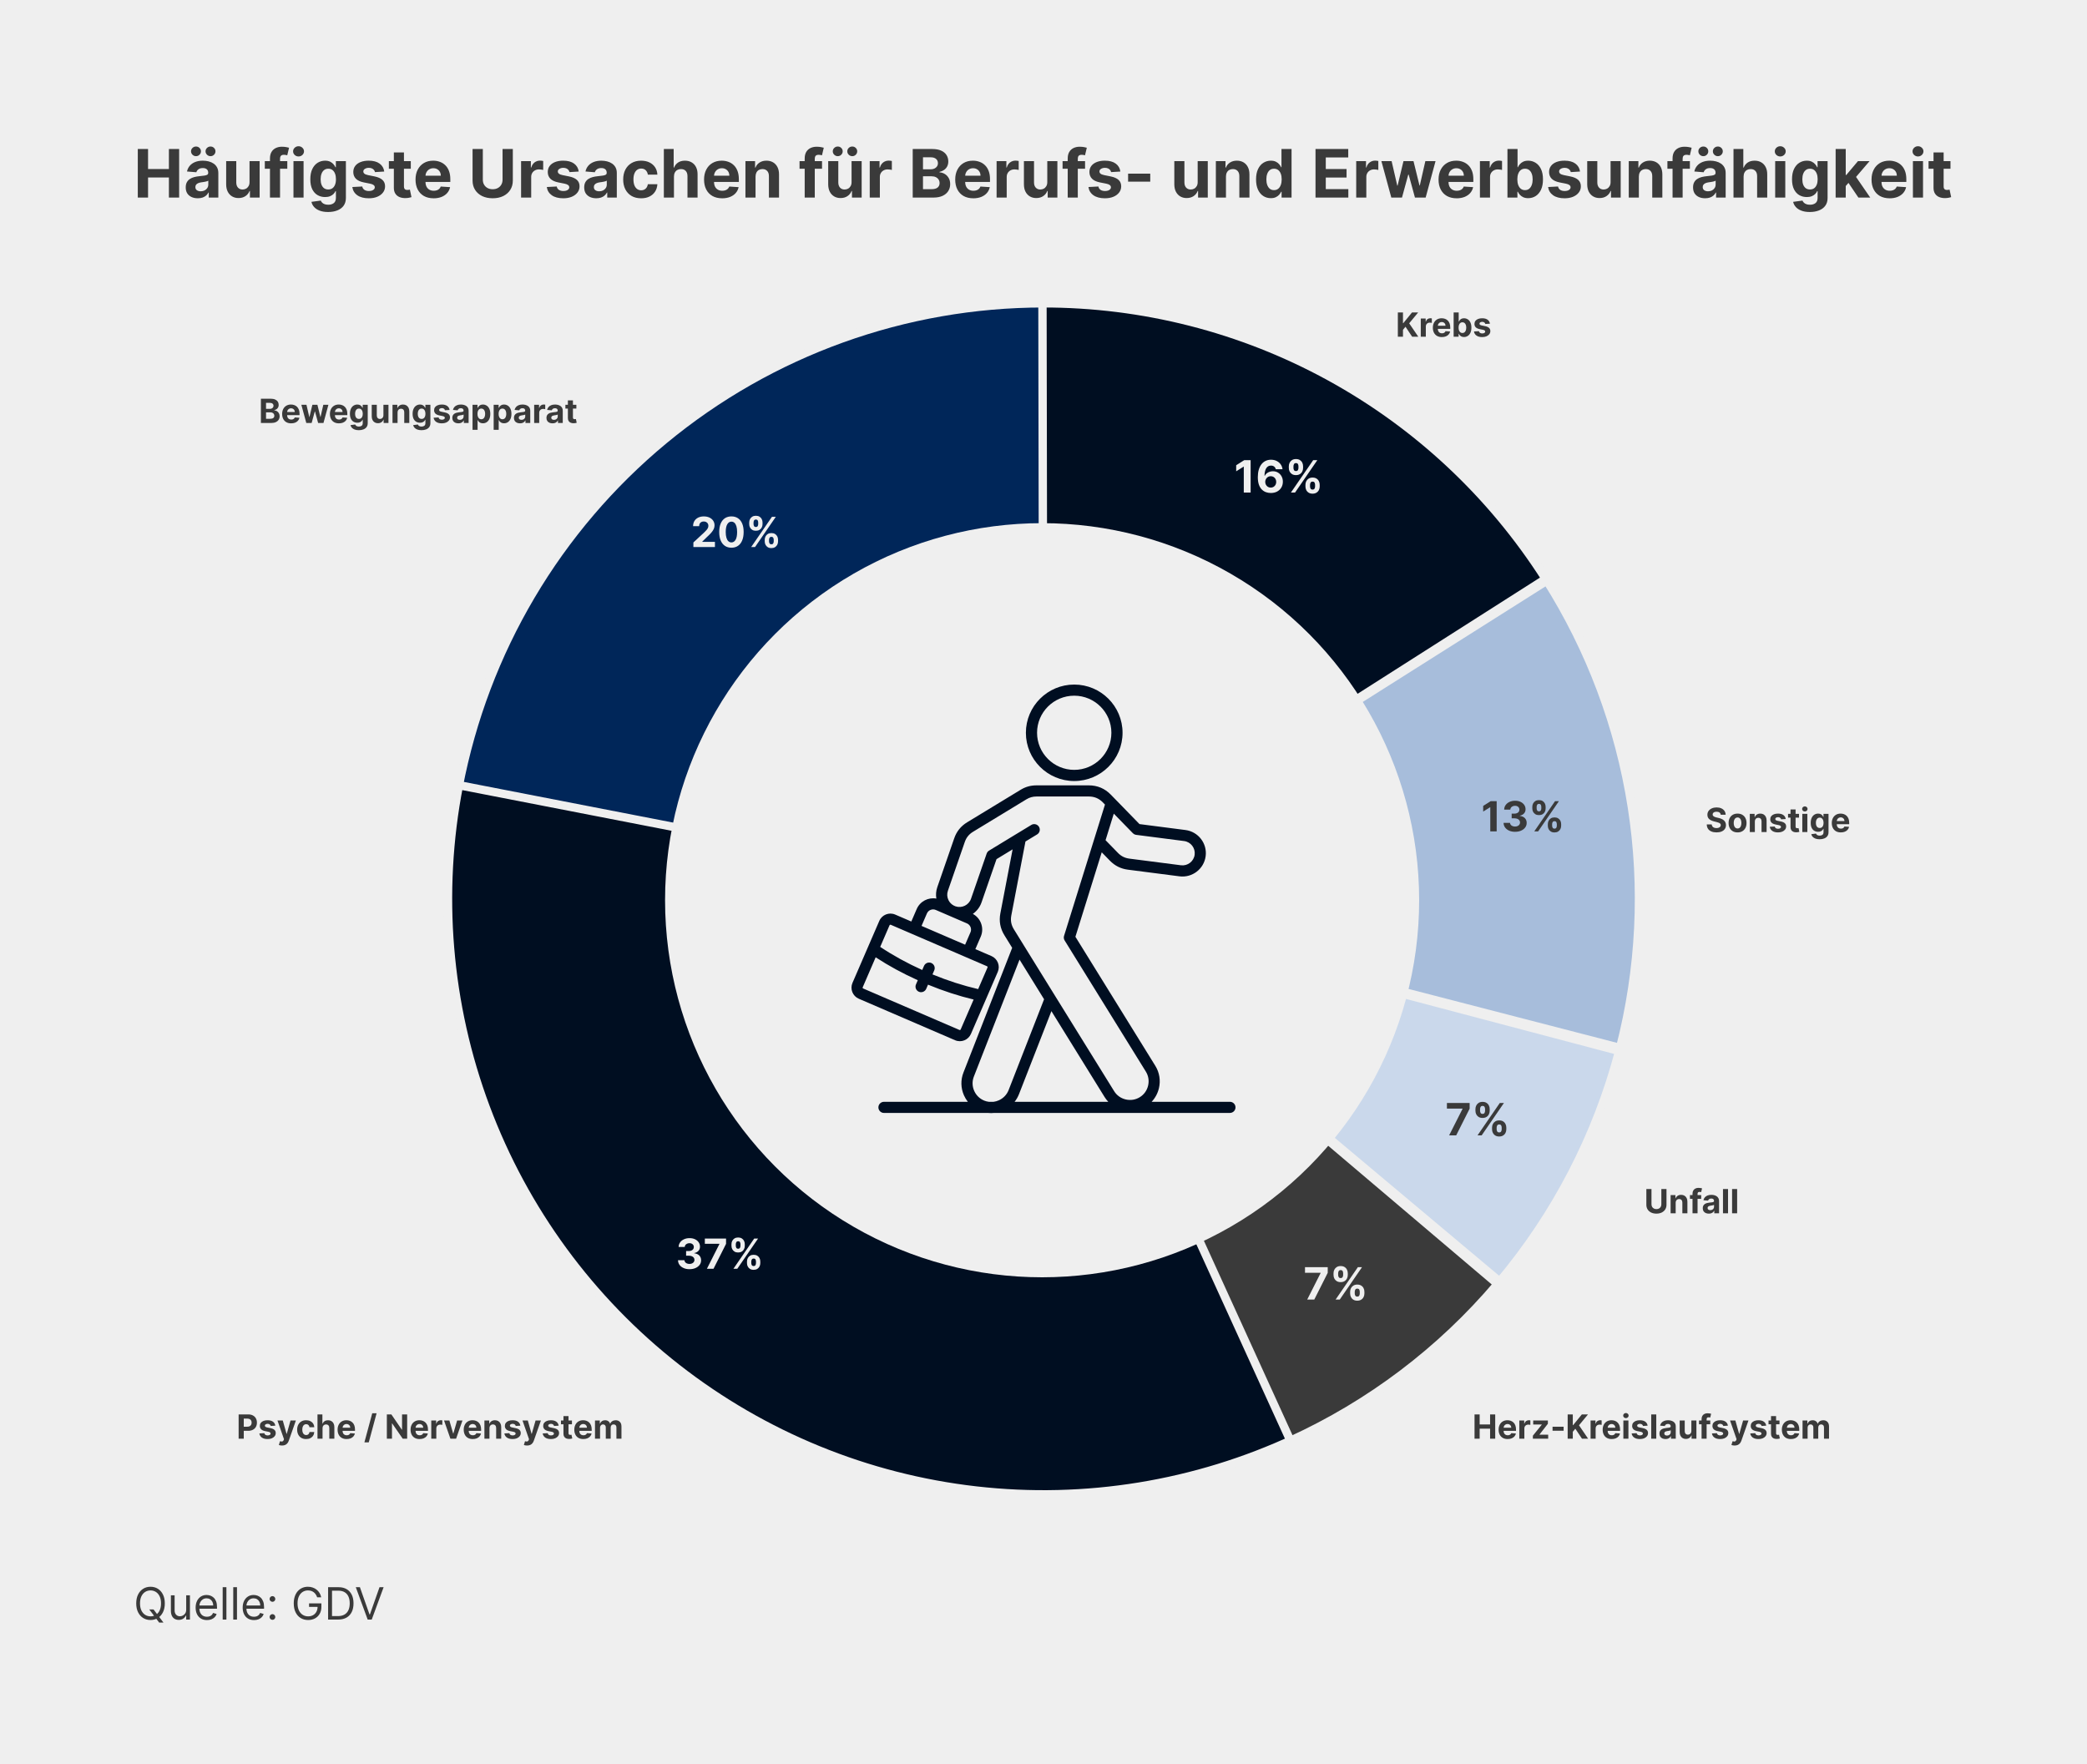
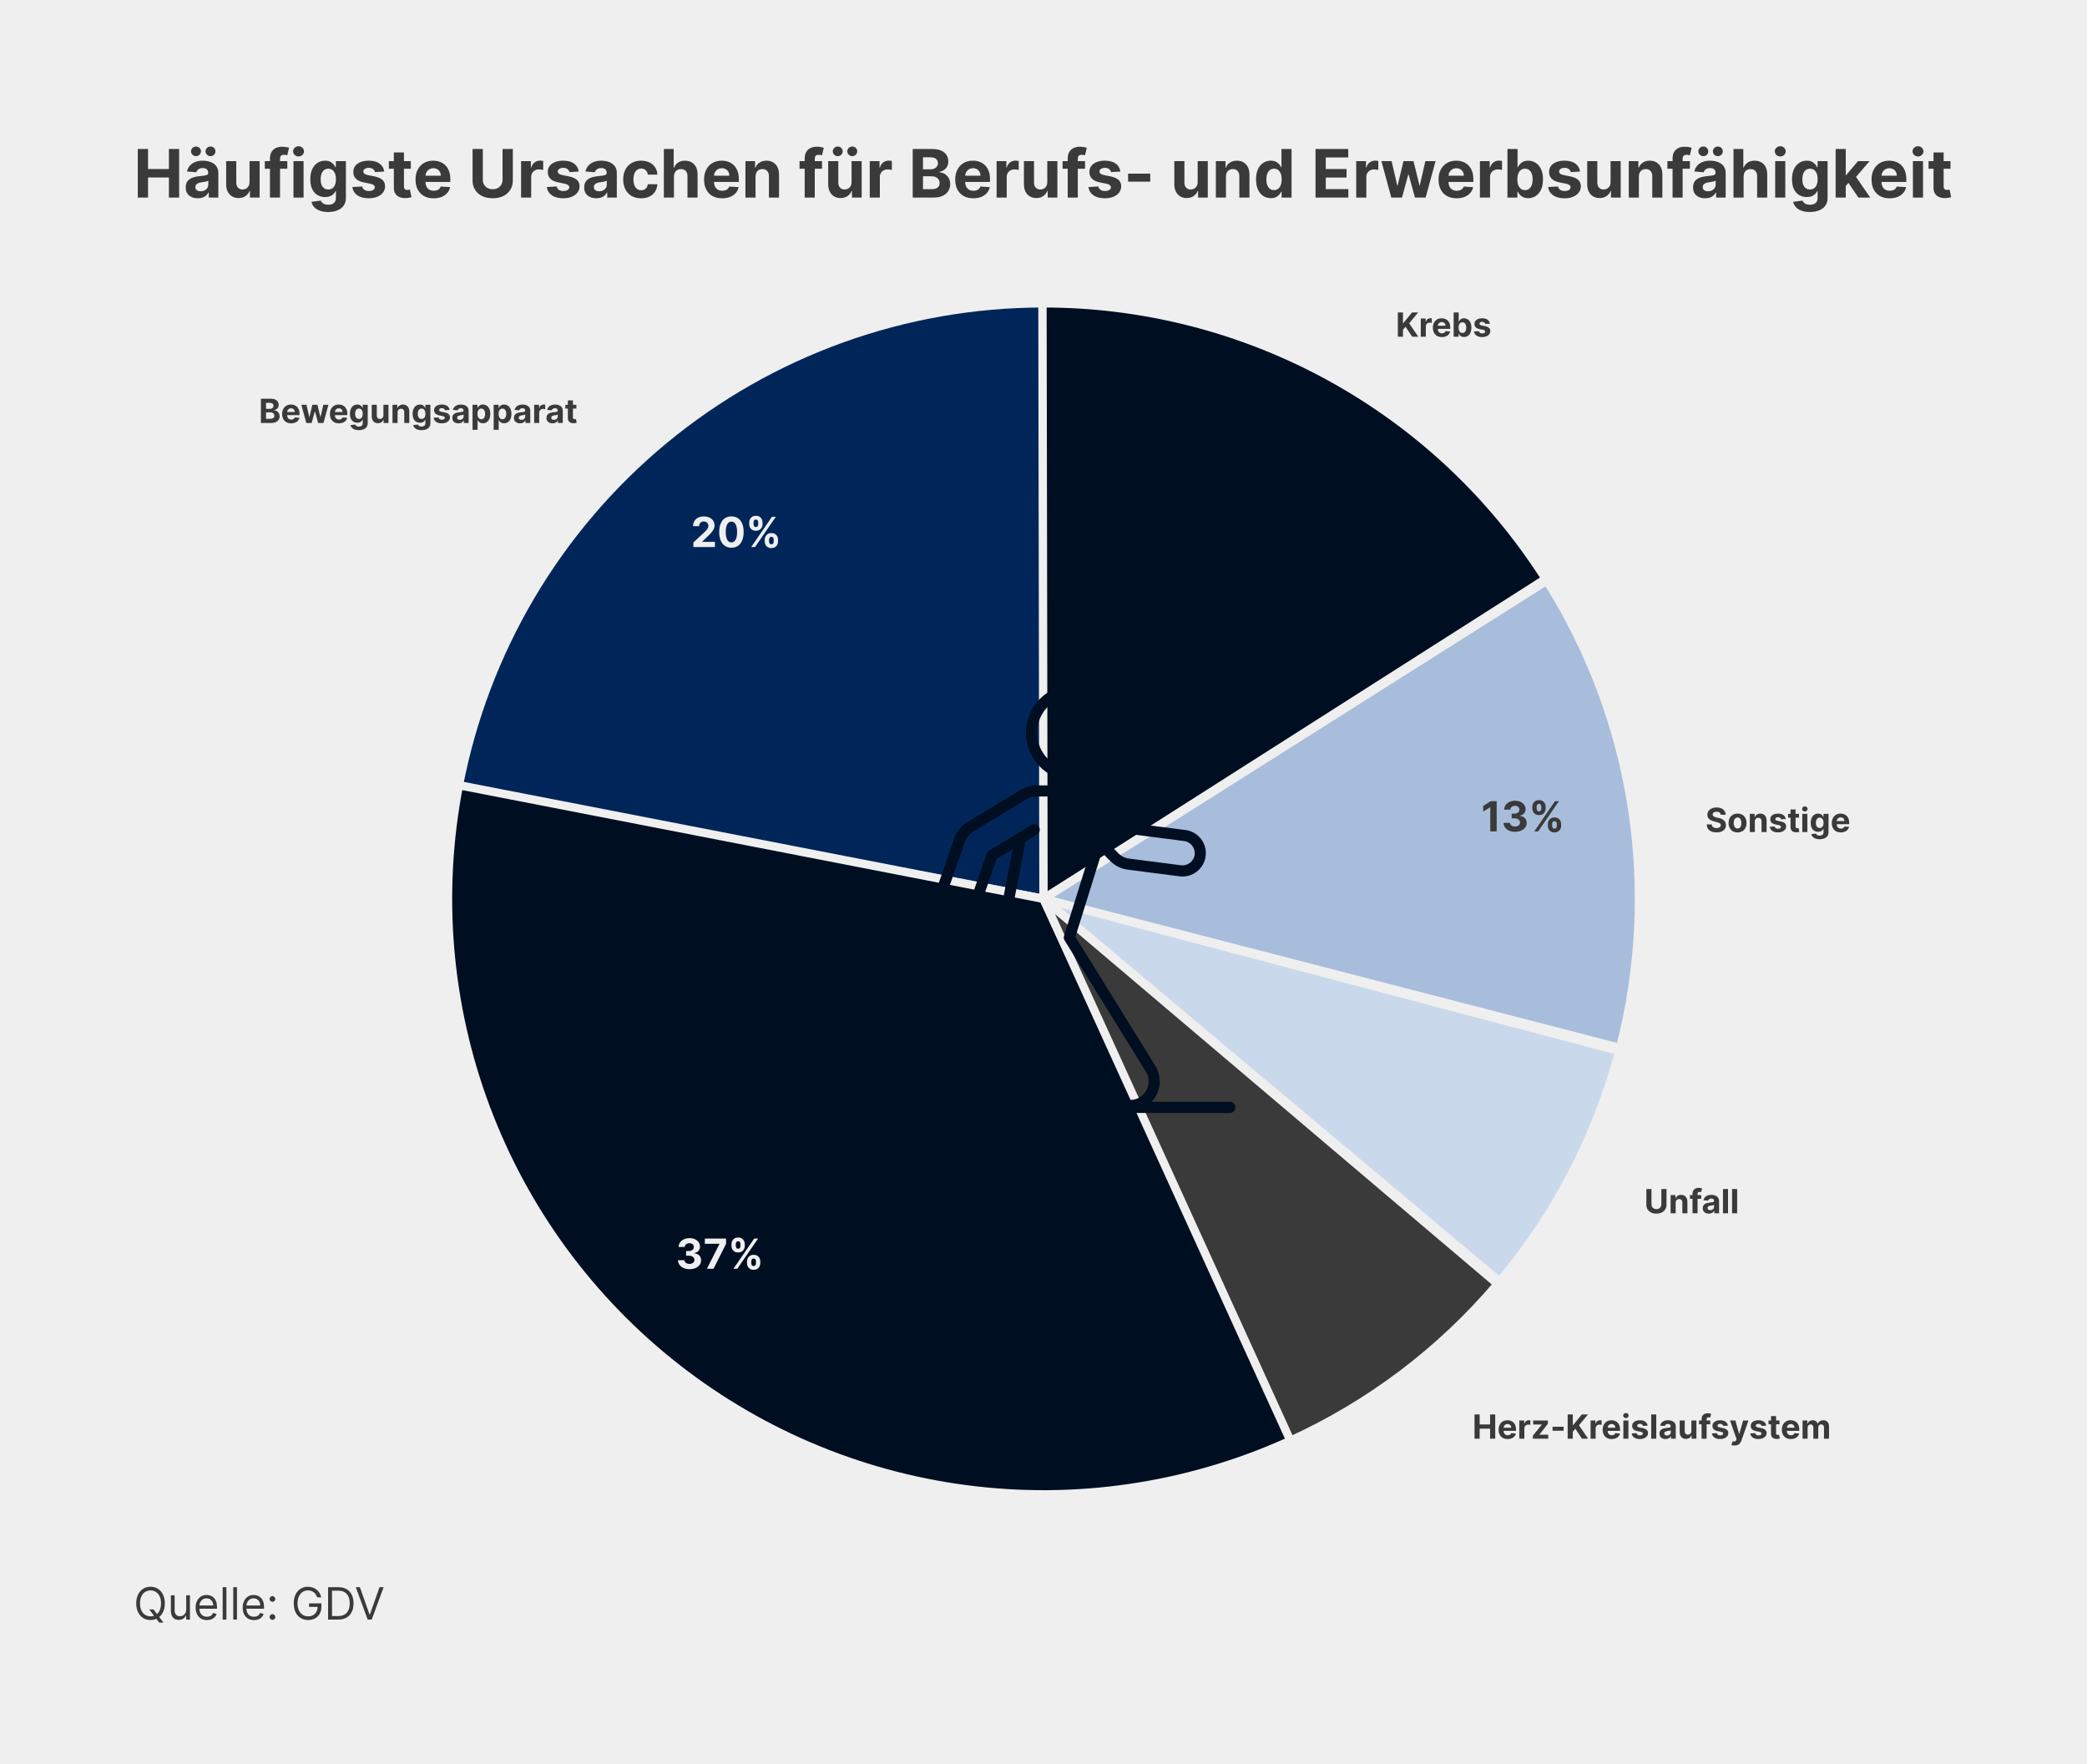
<svg xmlns="http://www.w3.org/2000/svg" id="Ebene_1" version="1.1" viewBox="0 0 750 634">
  <defs>
    <style>
      .st0 {
        fill: #efefef;
      }

      .st1, .st2 {
        fill: #3a3a3a;
      }

      .st3, .st4 {
        fill: #000e21;
      }

      .st5 {
        fill: #002659;
      }

      .st5, .st6, .st7, .st4, .st2 {
        stroke: #efefef;
        stroke-width: 3px;
      }

      .st6 {
        fill: #cad8eb;
      }

      .st7 {
        fill: #a7bddb;
      }
    </style>
  </defs>
  <rect class="st0" y="0" width="750" height="634" />
  <path class="st1" d="M49.517,71v-17.454h3.69v7.202h7.491v-7.202h3.682v17.454h-3.682v-7.21h-7.491v7.21h-3.69ZM71.088,71.247c-.835,0-1.58-.145-2.233-.435-.653-.296-1.17-.73-1.551-1.304-.375-.579-.562-1.301-.562-2.165,0-.727.133-1.338.4-1.832.267-.494.631-.892,1.091-1.193.46-.301.983-.528,1.568-.682.591-.153,1.21-.261,1.858-.324.761-.079,1.375-.153,1.841-.222.466-.074.804-.182,1.014-.324.21-.142.315-.352.315-.631v-.051c0-.54-.17-.957-.511-1.253-.335-.296-.812-.443-1.432-.443-.653,0-1.173.145-1.56.435-.386.284-.642.642-.767,1.074l-3.358-.273c.171-.796.506-1.483,1.006-2.062.5-.585,1.145-1.034,1.935-1.347.796-.318,1.716-.477,2.761-.477.727,0,1.423.085,2.088.256.67.17,1.264.435,1.781.793.523.358.935.818,1.236,1.381.301.557.452,1.224.452,2.003v8.829h-3.443v-1.815h-.102c-.21.409-.492.77-.844,1.082-.352.307-.775.548-1.27.725-.494.17-1.065.256-1.713.256ZM72.128,68.741c.534,0,1.006-.105,1.415-.315.409-.216.73-.506.963-.869.233-.364.349-.776.349-1.236v-1.389c-.114.074-.27.142-.469.205-.193.057-.412.111-.656.162-.244.045-.489.088-.733.128-.244.034-.466.065-.665.094-.426.062-.798.162-1.117.298-.318.136-.565.321-.741.554-.176.227-.264.511-.264.852,0,.494.179.872.537,1.134.364.256.824.383,1.381.383ZM70.44,56.119c-.489,0-.909-.17-1.261-.511-.352-.347-.528-.756-.528-1.227,0-.483.176-.892.528-1.227s.773-.503,1.261-.503c.494,0,.912.168,1.253.503.347.335.52.744.52,1.227,0,.472-.173.881-.52,1.227-.341.341-.758.511-1.253.511ZM75.656,56.119c-.489,0-.909-.17-1.261-.511-.352-.347-.528-.756-.528-1.227,0-.483.176-.892.528-1.227.352-.335.773-.503,1.261-.503.494,0,.912.168,1.253.503.347.335.52.744.52,1.227,0,.472-.173.881-.52,1.227-.341.341-.759.511-1.253.511ZM89.672,65.426v-7.517h3.631v13.091h-3.486v-2.378h-.136c-.295.767-.787,1.383-1.474,1.849-.682.466-1.514.699-2.497.699-.875,0-1.645-.199-2.31-.597-.665-.398-1.185-.963-1.56-1.696-.369-.733-.557-1.611-.562-2.633v-8.335h3.631v7.688c.006.773.213,1.383.622,1.832.409.449.957.673,1.645.673.438,0,.847-.1,1.227-.298.381-.205.688-.506.92-.903.239-.398.355-.889.349-1.474ZM103.246,57.909v2.727h-8.079v-2.727h8.079ZM97.016,71v-14.037c0-.949.185-1.736.554-2.361.375-.625.886-1.094,1.534-1.406s1.384-.469,2.208-.469c.557,0,1.065.043,1.525.128.466.085.813.162,1.04.23l-.648,2.727c-.142-.046-.318-.088-.528-.128-.205-.04-.415-.06-.631-.06-.534,0-.906.125-1.116.375-.21.244-.316.588-.316,1.031v13.969h-3.622ZM105.464,71v-13.091h3.631v13.091h-3.631ZM107.288,56.222c-.539,0-1.002-.179-1.389-.537-.381-.364-.571-.798-.571-1.304,0-.5.19-.929.571-1.287.387-.364.85-.545,1.389-.545s1,.182,1.381.545c.386.358.58.787.58,1.287,0,.506-.194.94-.58,1.304-.381.358-.841.537-1.381.537ZM117.901,76.182c-1.176,0-2.184-.162-3.025-.486-.836-.318-1.5-.753-1.995-1.304-.494-.551-.815-1.17-.963-1.858l3.358-.452c.103.261.264.506.486.733.222.227.514.409.878.546.369.142.818.213,1.347.213.789,0,1.44-.193,1.951-.58.517-.381.776-1.02.776-1.918v-2.395h-.154c-.159.364-.397.707-.716,1.031-.318.324-.727.588-1.227.793-.5.204-1.096.307-1.79.307-.983,0-1.877-.227-2.684-.682-.801-.46-1.441-1.162-1.918-2.105-.471-.949-.707-2.148-.707-3.597,0-1.483.241-2.722.724-3.716.483-.994,1.125-1.739,1.926-2.233.807-.494,1.691-.741,2.651-.741.733,0,1.346.125,1.841.375.494.244.892.551,1.193.92.307.364.543.722.707,1.074h.137v-2.199h3.605v13.219c0,1.114-.273,2.046-.818,2.796-.546.75-1.301,1.312-2.267,1.688-.961.381-2.066.571-3.316.571ZM117.978,68.085c.585,0,1.08-.145,1.483-.435.409-.295.722-.716.937-1.261.222-.551.333-1.21.333-1.977s-.108-1.432-.324-1.994c-.216-.568-.528-1.008-.938-1.321-.409-.312-.906-.469-1.491-.469-.597,0-1.099.162-1.509.486-.409.318-.718.761-.929,1.33-.21.568-.315,1.224-.315,1.969,0,.756.105,1.409.315,1.96.216.545.526.969.929,1.27.41.296.912.443,1.509.443ZM138.083,61.642l-3.324.205c-.057-.284-.179-.54-.366-.767-.188-.233-.435-.418-.742-.554-.301-.142-.662-.213-1.082-.213-.563,0-1.037.119-1.423.358-.387.233-.58.545-.58.938,0,.312.125.577.375.793s.679.389,1.287.52l2.369.477c1.273.261,2.222.682,2.847,1.261.625.579.937,1.341.937,2.284,0,.858-.252,1.611-.758,2.258-.5.648-1.188,1.153-2.063,1.517-.869.358-1.872.537-3.008.537-1.733,0-3.114-.361-4.142-1.082-1.023-.727-1.622-1.716-1.798-2.966l3.571-.188c.107.528.369.932.784,1.21.414.273.946.409,1.593.409.637,0,1.148-.122,1.534-.367.393-.25.591-.571.597-.963-.006-.33-.145-.6-.418-.81-.272-.216-.693-.381-1.261-.494l-2.267-.452c-1.278-.256-2.23-.699-2.855-1.33-.619-.631-.929-1.435-.929-2.412,0-.841.227-1.565.682-2.173.46-.608,1.105-1.077,1.934-1.406.836-.33,1.813-.494,2.932-.494,1.654,0,2.955.349,3.904,1.048.954.699,1.511,1.651,1.67,2.855ZM147.631,57.909v2.727h-7.884v-2.727h7.884ZM141.537,54.773h3.631v12.205c0,.335.051.597.153.784.102.182.244.31.426.383.188.074.404.111.648.111.17,0,.341-.014.511-.043.171-.034.301-.06.392-.077l.571,2.702c-.181.057-.437.122-.767.196-.329.079-.73.128-1.201.145-.875.034-1.642-.082-2.302-.35-.653-.267-1.161-.682-1.525-1.244s-.543-1.273-.537-2.131v-12.682ZM155.821,71.256c-1.347,0-2.506-.273-3.477-.818-.966-.551-1.71-1.329-2.233-2.335-.523-1.011-.784-2.207-.784-3.588,0-1.347.261-2.528.784-3.545.523-1.017,1.258-1.81,2.207-2.378.955-.568,2.074-.852,3.358-.852.864,0,1.668.139,2.412.418.75.273,1.403.685,1.96,1.236.563.551,1,1.244,1.313,2.08.312.83.469,1.801.469,2.915v.997h-11.054v-2.25h7.636c0-.523-.114-.986-.341-1.389s-.543-.719-.946-.946c-.398-.233-.861-.349-1.389-.349-.551,0-1.04.128-1.466.384-.421.25-.75.588-.989,1.014-.238.42-.361.889-.366,1.406v2.139c0,.648.119,1.207.358,1.679.244.472.588.835,1.031,1.091.443.256.969.384,1.577.384.403,0,.772-.057,1.108-.171.335-.114.622-.284.86-.511.239-.227.421-.506.546-.835l3.358.222c-.171.807-.52,1.511-1.048,2.114-.523.597-1.199,1.062-2.029,1.398-.824.329-1.775.494-2.855.494ZM180.603,53.545h3.69v11.335c0,1.273-.304,2.386-.912,3.341-.602.954-1.446,1.699-2.531,2.233-1.085.529-2.349.793-3.792.793s-2.716-.264-3.802-.793c-1.085-.534-1.929-1.278-2.531-2.233-.602-.955-.903-2.068-.903-3.341v-11.335h3.69v11.02c0,.665.145,1.256.435,1.773.295.517.71.923,1.244,1.219.534.296,1.156.443,1.867.443.715,0,1.338-.148,1.866-.443.534-.295.946-.702,1.236-1.219.295-.517.443-1.108.443-1.773v-11.02ZM187.261,71v-13.091h3.52v2.284h.137c.238-.812.639-1.426,1.201-1.841.563-.42,1.211-.631,1.943-.631.182,0,.378.011.589.034.21.023.394.054.554.094v3.222c-.171-.051-.407-.097-.708-.136-.301-.04-.577-.06-.827-.06-.534,0-1.011.117-1.431.349-.415.227-.745.546-.989.955-.239.409-.358.881-.358,1.415v7.406h-3.631ZM207.974,61.642l-3.324.205c-.057-.284-.179-.54-.367-.767-.187-.233-.434-.418-.741-.554-.301-.142-.662-.213-1.082-.213-.563,0-1.037.119-1.424.358-.386.233-.579.545-.579.938,0,.312.125.577.375.793s.679.389,1.287.52l2.369.477c1.273.261,2.222.682,2.847,1.261.625.579.937,1.341.937,2.284,0,.858-.253,1.611-.759,2.258-.5.648-1.187,1.153-2.062,1.517-.869.358-1.872.537-3.009.537-1.732,0-3.113-.361-4.142-1.082-1.022-.727-1.622-1.716-1.798-2.966l3.571-.188c.108.528.369.932.784,1.21.415.273.946.409,1.594.409.636,0,1.148-.122,1.534-.367.392-.25.591-.571.597-.963-.006-.33-.145-.6-.418-.81-.273-.216-.693-.381-1.261-.494l-2.267-.452c-1.279-.256-2.23-.699-2.855-1.33-.62-.631-.929-1.435-.929-2.412,0-.841.227-1.565.681-2.173.461-.608,1.105-1.077,1.935-1.406.835-.33,1.813-.494,2.932-.494,1.653,0,2.954.349,3.903,1.048.955.699,1.512,1.651,1.671,2.855ZM214.291,71.247c-.835,0-1.579-.145-2.233-.435-.653-.296-1.17-.73-1.551-1.304-.375-.579-.562-1.301-.562-2.165,0-.727.133-1.338.4-1.832.267-.494.631-.892,1.091-1.193.46-.301.983-.528,1.568-.682.591-.153,1.21-.261,1.858-.324.762-.079,1.375-.153,1.841-.222.466-.074.804-.182,1.014-.324.211-.142.316-.352.316-.631v-.051c0-.54-.171-.957-.512-1.253-.335-.296-.812-.443-1.432-.443-.653,0-1.173.145-1.559.435-.387.284-.642.642-.767,1.074l-3.358-.273c.17-.796.506-1.483,1.006-2.062.5-.585,1.144-1.034,1.934-1.347.796-.318,1.716-.477,2.762-.477.727,0,1.423.085,2.088.256.67.17,1.264.435,1.781.793.523.358.935.818,1.236,1.381.301.557.451,1.224.451,2.003v8.829h-3.443v-1.815h-.102c-.21.409-.492.77-.844,1.082-.352.307-.775.548-1.27.725-.494.17-1.065.256-1.713.256ZM215.331,68.741c.534,0,1.006-.105,1.415-.315.409-.216.73-.506.963-.869.233-.364.349-.776.349-1.236v-1.389c-.113.074-.27.142-.469.205-.193.057-.411.111-.656.162-.244.045-.488.088-.733.128-.244.034-.466.065-.664.094-.427.062-.799.162-1.117.298-.318.136-.565.321-.741.554-.177.227-.265.511-.265.852,0,.494.179.872.537,1.134.364.256.824.383,1.381.383ZM230.395,71.256c-1.341,0-2.494-.284-3.46-.852-.961-.574-1.699-1.369-2.216-2.386-.512-1.017-.767-2.188-.767-3.511,0-1.341.258-2.517.775-3.528.523-1.017,1.264-1.81,2.225-2.378.96-.574,2.102-.861,3.426-.861,1.142,0,2.142.207,3,.622.858.415,1.537.997,2.037,1.747s.775,1.631.826,2.642h-3.426c-.096-.653-.352-1.179-.767-1.577-.409-.403-.946-.605-1.61-.605-.563,0-1.054.153-1.475.46-.415.301-.739.742-.972,1.321-.232.58-.349,1.281-.349,2.105,0,.835.114,1.546.341,2.131.233.585.56,1.031.98,1.338.421.307.912.46,1.475.46.414,0,.786-.085,1.116-.256.335-.17.611-.418.827-.741.221-.33.366-.724.434-1.185h3.426c-.056,1-.329,1.881-.818,2.642-.483.756-1.15,1.346-2.003,1.773-.852.426-1.86.639-3.025.639ZM242.197,63.432v7.568h-3.631v-17.454h3.528v6.673h.154c.295-.773.773-1.378,1.432-1.815.659-.443,1.485-.665,2.48-.665.909,0,1.702.199,2.378.597.681.392,1.21.957,1.585,1.696.381.733.568,1.611.562,2.634v8.335h-3.63v-7.688c.005-.807-.199-1.435-.614-1.883-.409-.449-.983-.673-1.722-.673-.494,0-.931.105-1.312.315-.375.21-.67.517-.886.921-.211.398-.319.878-.324,1.44ZM259.509,71.256c-1.347,0-2.506-.273-3.478-.818-.966-.551-1.71-1.329-2.233-2.335-.522-1.011-.784-2.207-.784-3.588,0-1.347.262-2.528.784-3.545.523-1.017,1.259-1.81,2.208-2.378.954-.568,2.074-.852,3.358-.852.863,0,1.667.139,2.412.418.75.273,1.403.685,1.96,1.236.562.551,1,1.244,1.312,2.08.313.83.469,1.801.469,2.915v.997h-11.054v-2.25h7.636c0-.523-.113-.986-.34-1.389-.228-.403-.543-.719-.947-.946-.397-.233-.86-.349-1.389-.349-.551,0-1.039.128-1.466.384-.42.25-.75.588-.988,1.014-.239.42-.361.889-.367,1.406v2.139c0,.648.12,1.207.358,1.679.245.472.588.835,1.031,1.091.444.256.969.384,1.577.384.404,0,.773-.057,1.108-.171s.622-.284.861-.511c.239-.227.42-.506.545-.835l3.358.222c-.17.807-.52,1.511-1.048,2.114-.523.597-1.199,1.062-2.028,1.398-.824.329-1.776.494-2.855.494ZM271.517,63.432v7.568h-3.631v-13.091h3.461v2.31h.153c.29-.761.776-1.364,1.457-1.807.682-.449,1.509-.673,2.481-.673.909,0,1.701.199,2.377.597.676.398,1.202.966,1.577,1.705.375.733.563,1.608.563,2.625v8.335h-3.631v-7.688c.006-.801-.199-1.426-.614-1.875-.415-.454-.986-.682-1.713-.682-.488,0-.92.105-1.295.315-.37.21-.659.517-.87.921-.204.398-.309.878-.315,1.44ZM295.411,57.909v2.727h-8.08v-2.727h8.08ZM289.18,71v-14.037c0-.949.185-1.736.554-2.361.375-.625.887-1.094,1.534-1.406.648-.312,1.384-.469,2.208-.469.557,0,1.065.043,1.525.128.466.085.813.162,1.04.23l-.648,2.727c-.142-.046-.318-.088-.528-.128-.204-.04-.415-.06-.631-.06-.534,0-.906.125-1.116.375-.21.244-.315.588-.315,1.031v13.969h-3.623ZM306.023,65.426v-7.517h3.631v13.091h-3.486v-2.378h-.136c-.295.767-.787,1.383-1.474,1.849-.682.466-1.515.699-2.498.699-.875,0-1.645-.199-2.309-.597-.665-.398-1.185-.963-1.56-1.696-.369-.733-.557-1.611-.562-2.633v-8.335h3.63v7.688c.006.773.213,1.383.622,1.832.409.449.958.673,1.645.673.438,0,.847-.1,1.228-.298.38-.205.687-.506.92-.903.239-.398.355-.889.349-1.474ZM301.063,56.119c-.488,0-.909-.17-1.261-.511-.352-.347-.529-.756-.529-1.227,0-.483.177-.892.529-1.227s.773-.503,1.261-.503c.495,0,.912.168,1.253.503.347.335.52.744.52,1.227,0,.472-.173.881-.52,1.227-.341.341-.758.511-1.253.511ZM306.279,56.119c-.489,0-.909-.17-1.261-.511-.353-.347-.529-.756-.529-1.227,0-.483.176-.892.529-1.227.352-.335.772-.503,1.261-.503.494,0,.912.168,1.253.503.347.335.52.744.52,1.227,0,.472-.173.881-.52,1.227-.341.341-.759.511-1.253.511ZM312.558,71v-13.091h3.52v2.284h.136c.239-.812.64-1.426,1.202-1.841.563-.42,1.21-.631,1.943-.631.182,0,.378.011.588.034.211.023.395.054.554.094v3.222c-.17-.051-.406-.097-.707-.136-.301-.04-.577-.06-.827-.06-.534,0-1.011.117-1.431.349-.415.227-.745.546-.989.955-.239.409-.358.881-.358,1.415v7.406h-3.631ZM328.001,71v-17.454h6.989c1.284,0,2.355.19,3.213.571s1.503.909,1.935,1.585c.432.671.648,1.443.648,2.318,0,.682-.137,1.281-.41,1.798-.272.511-.647.932-1.125,1.261-.471.324-1.011.554-1.619.69v.17c.665.028,1.287.216,1.867.562.585.347,1.059.832,1.423,1.457.364.619.545,1.358.545,2.216,0,.926-.23,1.753-.69,2.48-.455.722-1.128,1.293-2.02,1.713-.892.421-1.991.631-3.298.631h-7.458ZM331.692,67.983h3.008c1.029,0,1.779-.196,2.25-.588.472-.398.708-.926.708-1.585,0-.483-.117-.909-.35-1.279-.233-.369-.565-.659-.997-.869-.426-.21-.935-.315-1.525-.315h-3.094v4.636ZM331.692,60.849h2.736c.505,0,.954-.088,1.346-.264.398-.182.71-.438.938-.767.233-.33.349-.724.349-1.185,0-.631-.224-1.139-.673-1.525-.443-.386-1.074-.58-1.892-.58h-2.804v4.321ZM349.766,71.256c-1.346,0-2.505-.273-3.477-.818-.966-.551-1.71-1.329-2.233-2.335-.523-1.011-.784-2.207-.784-3.588,0-1.347.261-2.528.784-3.545.523-1.017,1.259-1.81,2.207-2.378.955-.568,2.074-.852,3.358-.852.864,0,1.668.139,2.412.418.75.273,1.404.685,1.961,1.236.562.551,1,1.244,1.312,2.08.313.83.469,1.801.469,2.915v.997h-11.054v-2.25h7.636c0-.523-.113-.986-.341-1.389-.227-.403-.542-.719-.946-.946-.397-.233-.86-.349-1.389-.349-.551,0-1.04.128-1.466.384-.42.25-.75.588-.988,1.014-.239.42-.361.889-.367,1.406v2.139c0,.648.119,1.207.358,1.679.244.472.588.835,1.031,1.091.443.256.969.384,1.577.384.403,0,.773-.057,1.108-.171.335-.114.622-.284.861-.511.238-.227.42-.506.545-.835l3.358.222c-.17.807-.52,1.511-1.048,2.114-.523.597-1.199,1.062-2.029,1.398-.823.329-1.775.494-2.855.494ZM358.144,71v-13.091h3.52v2.284h.136c.239-.812.64-1.426,1.202-1.841.563-.42,1.21-.631,1.943-.631.182,0,.378.011.588.034.211.023.395.054.554.094v3.222c-.17-.051-.406-.097-.707-.136-.301-.04-.577-.06-.827-.06-.534,0-1.011.117-1.432.349-.414.227-.744.546-.988.955-.239.409-.358.881-.358,1.415v7.406h-3.631ZM376.359,65.426v-7.517h3.631v13.091h-3.486v-2.378h-.136c-.296.767-.787,1.383-1.475,1.849-.681.466-1.514.699-2.497.699-.875,0-1.645-.199-2.309-.597-.665-.398-1.185-.963-1.56-1.696-.369-.733-.557-1.611-.563-2.633v-8.335h3.631v7.688c.006.773.213,1.383.622,1.832.409.449.958.673,1.645.673.438,0,.847-.1,1.227-.298.381-.205.688-.506.921-.903.239-.398.355-.889.349-1.474ZM389.934,57.909v2.727h-8.08v-2.727h8.08ZM383.704,71v-14.037c0-.949.184-1.736.554-2.361.375-.625.886-1.094,1.534-1.406.648-.312,1.383-.469,2.207-.469.557,0,1.066.043,1.526.128.466.085.812.162,1.04.23l-.648,2.727c-.142-.046-.318-.088-.529-.128-.204-.04-.414-.06-.63-.06-.534,0-.906.125-1.117.375-.21.244-.315.588-.315,1.031v13.969h-3.622ZM402.622,61.642l-3.324.205c-.057-.284-.179-.54-.366-.767-.188-.233-.435-.418-.742-.554-.301-.142-.662-.213-1.082-.213-.563,0-1.037.119-1.423.358-.387.233-.58.545-.58.938,0,.312.125.577.375.793s.679.389,1.287.52l2.369.477c1.273.261,2.222.682,2.847,1.261.625.579.937,1.341.937,2.284,0,.858-.252,1.611-.758,2.258-.5.648-1.188,1.153-2.063,1.517-.869.358-1.872.537-3.008.537-1.733,0-3.114-.361-4.142-1.082-1.023-.727-1.622-1.716-1.798-2.966l3.571-.188c.108.528.369.932.784,1.21.414.273.946.409,1.593.409.637,0,1.148-.122,1.535-.367.392-.25.59-.571.596-.963-.006-.33-.145-.6-.418-.81-.272-.216-.693-.381-1.261-.494l-2.267-.452c-1.278-.256-2.23-.699-2.855-1.33-.619-.631-.929-1.435-.929-2.412,0-.841.227-1.565.682-2.173.46-.608,1.105-1.077,1.934-1.406.836-.33,1.813-.494,2.932-.494,1.654,0,2.955.349,3.904,1.048.954.699,1.511,1.651,1.67,2.855ZM413.363,62.392v2.881h-7.96v-2.881h7.96ZM430.406,65.426v-7.517h3.631v13.091h-3.486v-2.378h-.136c-.296.767-.787,1.383-1.475,1.849-.681.466-1.514.699-2.497.699-.875,0-1.645-.199-2.309-.597-.665-.398-1.185-.963-1.56-1.696-.369-.733-.557-1.611-.563-2.633v-8.335h3.631v7.688c.006.773.213,1.383.622,1.832.409.449.958.673,1.645.673.438,0,.847-.1,1.227-.298.381-.205.688-.506.921-.903.238-.398.355-.889.349-1.474ZM440.572,63.432v7.568h-3.631v-13.091h3.46v2.31h.154c.289-.761.775-1.364,1.457-1.807.682-.449,1.509-.673,2.48-.673.909,0,1.702.199,2.378.597.676.398,1.202.966,1.577,1.705.375.733.562,1.608.562,2.625v8.335h-3.63v-7.688c.005-.801-.199-1.426-.614-1.875-.415-.454-.986-.682-1.713-.682-.489,0-.921.105-1.296.315-.369.21-.659.517-.869.921-.204.398-.31.878-.315,1.44ZM456.695,71.213c-.995,0-1.895-.256-2.702-.767-.801-.517-1.438-1.275-1.909-2.275-.466-1.006-.699-2.239-.699-3.699,0-1.5.241-2.747.724-3.742.483-1,1.125-1.747,1.927-2.241.806-.5,1.69-.75,2.65-.75.733,0,1.344.125,1.832.375.495.244.893.551,1.194.92.306.364.539.722.699,1.074h.11v-6.562h3.622v17.454h-3.579v-2.097h-.153c-.171.364-.412.724-.725,1.082-.307.352-.707.645-1.202.878-.488.233-1.085.349-1.789.349ZM457.845,68.324c.585,0,1.08-.159,1.483-.477.409-.324.722-.776.938-1.355.221-.58.332-1.258.332-2.037s-.108-1.454-.324-2.028c-.216-.574-.528-1.017-.937-1.33s-.907-.469-1.492-.469c-.596,0-1.099.162-1.508.486-.409.324-.719.773-.929,1.347-.211.574-.316,1.239-.316,1.994,0,.761.105,1.435.316,2.02.216.58.525,1.034.929,1.364.409.324.912.486,1.508.486ZM472.751,71v-17.454h11.762v3.043h-8.071v4.159h7.466v3.043h-7.466v4.168h8.105v3.043h-11.796ZM487.379,71v-13.091h3.519v2.284h.137c.238-.812.639-1.426,1.202-1.841.562-.42,1.21-.631,1.943-.631.182,0,.378.011.588.034.21.023.395.054.554.094v3.222c-.171-.051-.407-.097-.708-.136-.301-.04-.576-.06-.826-.06-.534,0-1.012.117-1.432.349-.415.227-.744.546-.989.955-.238.409-.358.881-.358,1.415v7.406h-3.63ZM499.992,71l-3.562-13.091h3.673l2.028,8.795h.12l2.113-8.795h3.605l2.148,8.744h.111l1.994-8.744h3.665l-3.554,13.091h-3.844l-2.25-8.233h-.162l-2.25,8.233h-3.835ZM523.462,71.256c-1.347,0-2.506-.273-3.478-.818-.966-.551-1.71-1.329-2.233-2.335-.522-1.011-.784-2.207-.784-3.588,0-1.347.262-2.528.784-3.545.523-1.017,1.259-1.81,2.208-2.378.954-.568,2.074-.852,3.358-.852.863,0,1.667.139,2.412.418.75.273,1.403.685,1.96,1.236.562.551,1,1.244,1.312,2.08.313.83.469,1.801.469,2.915v.997h-11.054v-2.25h7.637c0-.523-.114-.986-.341-1.389-.228-.403-.543-.719-.946-.946-.398-.233-.861-.349-1.39-.349-.551,0-1.039.128-1.465.384-.421.25-.75.588-.989,1.014-.239.42-.361.889-.367,1.406v2.139c0,.648.12,1.207.358,1.679.245.472.588.835,1.032,1.091.443.256.968.384,1.576.384.404,0,.773-.057,1.108-.171.335-.114.622-.284.861-.511.239-.227.421-.506.546-.835l3.357.222c-.17.807-.519,1.511-1.048,2.114-.523.597-1.199,1.062-2.028,1.398-.824.329-1.776.494-2.855.494ZM531.839,71v-13.091h3.52v2.284h.137c.238-.812.639-1.426,1.201-1.841.563-.42,1.211-.631,1.944-.631.181,0,.377.011.588.034.21.023.395.054.554.094v3.222c-.171-.051-.407-.097-.708-.136-.301-.04-.576-.06-.826-.06-.535,0-1.012.117-1.432.349-.415.227-.745.546-.989.955-.239.409-.358.881-.358,1.415v7.406h-3.631ZM541.728,71v-17.454h3.631v6.562h.11c.16-.352.39-.71.691-1.074.307-.369.704-.676,1.193-.92.494-.25,1.108-.375,1.841-.375.954,0,1.835.25,2.642.75.807.494,1.452,1.241,1.935,2.241.483.994.724,2.242.724,3.742,0,1.46-.236,2.693-.707,3.699-.466,1-1.103,1.758-1.909,2.275-.802.511-1.699.767-2.694.767-.704,0-1.304-.116-1.798-.349-.489-.233-.889-.526-1.202-.878-.312-.358-.551-.719-.716-1.082h-.161v2.097h-3.58ZM545.282,64.454c0,.779.108,1.457.324,2.037.216.579.528,1.031.937,1.355.409.318.907.477,1.492.477.591,0,1.091-.162,1.5-.486.409-.33.719-.784.929-1.364.216-.585.324-1.259.324-2.02,0-.756-.105-1.42-.316-1.994-.21-.574-.52-1.023-.929-1.347-.409-.324-.912-.486-1.508-.486-.591,0-1.091.156-1.5.469-.404.312-.713.756-.929,1.33-.216.574-.324,1.25-.324,2.028ZM567.81,61.642l-3.324.205c-.057-.284-.179-.54-.367-.767-.187-.233-.434-.418-.741-.554-.301-.142-.662-.213-1.083-.213-.562,0-1.036.119-1.423.358-.386.233-.579.545-.579.938,0,.312.125.577.375.793s.679.389,1.287.52l2.369.477c1.273.261,2.221.682,2.846,1.261.625.579.938,1.341.938,2.284,0,.858-.253,1.611-.759,2.258-.5.648-1.187,1.153-2.062,1.517-.869.358-1.872.537-3.009.537-1.733,0-3.113-.361-4.142-1.082-1.022-.727-1.622-1.716-1.798-2.966l3.571-.188c.108.528.369.932.784,1.21.415.273.946.409,1.594.409.636,0,1.148-.122,1.534-.367.392-.25.591-.571.597-.963-.006-.33-.145-.6-.418-.81-.273-.216-.693-.381-1.261-.494l-2.267-.452c-1.279-.256-2.231-.699-2.856-1.33-.619-.631-.928-1.435-.928-2.412,0-.841.227-1.565.681-2.173.461-.608,1.105-1.077,1.935-1.406.835-.33,1.812-.494,2.932-.494,1.653,0,2.954.349,3.903,1.048.955.699,1.512,1.651,1.671,2.855ZM578.789,65.426v-7.517h3.631v13.091h-3.486v-2.378h-.136c-.296.767-.787,1.383-1.475,1.849-.682.466-1.514.699-2.497.699-.875,0-1.645-.199-2.31-.597-.664-.398-1.184-.963-1.559-1.696-.37-.733-.557-1.611-.563-2.633v-8.335h3.631v7.688c.006.773.213,1.383.622,1.832.409.449.957.673,1.645.673.437,0,.846-.1,1.227-.298.381-.205.688-.506.921-.903.238-.398.355-.889.349-1.474ZM588.955,63.432v7.568h-3.631v-13.091h3.46v2.31h.154c.289-.761.775-1.364,1.457-1.807.682-.449,1.508-.673,2.48-.673.909,0,1.702.199,2.378.597.676.398,1.202.966,1.577,1.705.375.733.562,1.608.562,2.625v8.335h-3.631v-7.688c.006-.801-.198-1.426-.613-1.875-.415-.454-.986-.682-1.713-.682-.489,0-.921.105-1.296.315-.369.21-.659.517-.869.921-.205.398-.31.878-.315,1.44ZM607.293,57.909v2.727h-8.079v-2.727h8.079ZM601.063,71v-14.037c0-.949.185-1.736.554-2.361.375-.625.887-1.094,1.534-1.406.648-.312,1.384-.469,2.208-.469.556,0,1.065.043,1.525.128.466.085.813.162,1.04.23l-.648,2.727c-.142-.046-.318-.088-.528-.128-.205-.04-.415-.06-.631-.06-.534,0-.906.125-1.116.375-.211.244-.316.588-.316,1.031v13.969h-3.622ZM612.776,71.247c-.836,0-1.58-.145-2.233-.435-.654-.296-1.171-.73-1.552-1.304-.375-.579-.562-1.301-.562-2.165,0-.727.134-1.338.401-1.832.267-.494.63-.892,1.09-1.193.461-.301.983-.528,1.569-.682.591-.153,1.21-.261,1.858-.324.761-.079,1.375-.153,1.841-.222.465-.074.803-.182,1.014-.324.21-.142.315-.352.315-.631v-.051c0-.54-.17-.957-.511-1.253-.336-.296-.813-.443-1.432-.443-.654,0-1.173.145-1.56.435-.386.284-.642.642-.767,1.074l-3.358-.273c.171-.796.506-1.483,1.006-2.062.5-.585,1.145-1.034,1.935-1.347.795-.318,1.715-.477,2.761-.477.727,0,1.423.085,2.088.256.67.17,1.264.435,1.781.793.523.358.935.818,1.236,1.381.301.557.452,1.224.452,2.003v8.829h-3.443v-1.815h-.103c-.21.409-.491.77-.843,1.082-.353.307-.776.548-1.27.725-.495.17-1.066.256-1.713.256ZM613.815,68.741c.534,0,1.006-.105,1.415-.315.409-.216.73-.506.963-.869.233-.364.35-.776.35-1.236v-1.389c-.114.074-.27.142-.469.205-.193.057-.412.111-.656.162-.245.045-.489.088-.733.128-.245.034-.466.065-.665.094-.426.062-.798.162-1.117.298-.318.136-.565.321-.741.554-.176.227-.264.511-.264.852,0,.494.179.872.537,1.134.363.256.824.383,1.38.383ZM612.128,56.119c-.489,0-.909-.17-1.262-.511-.352-.347-.528-.756-.528-1.227,0-.483.176-.892.528-1.227.353-.335.773-.503,1.262-.503.494,0,.912.168,1.253.503.346.335.52.744.52,1.227,0,.472-.174.881-.52,1.227-.341.341-.759.511-1.253.511ZM617.344,56.119c-.489,0-.909-.17-1.262-.511-.352-.347-.528-.756-.528-1.227,0-.483.176-.892.528-1.227.353-.335.773-.503,1.262-.503.494,0,.912.168,1.253.503.346.335.519.744.519,1.227,0,.472-.173.881-.519,1.227-.341.341-.759.511-1.253.511ZM626.595,63.432v7.568h-3.631v-17.454h3.529v6.673h.153c.296-.773.773-1.378,1.432-1.815.659-.443,1.486-.665,2.48-.665.909,0,1.702.199,2.378.597.682.392,1.21.957,1.585,1.696.381.733.568,1.611.563,2.634v8.335h-3.631v-7.688c.006-.807-.199-1.435-.614-1.883-.409-.449-.982-.673-1.721-.673-.494,0-.932.105-1.313.315-.375.21-.67.517-.886.921-.21.398-.318.878-.324,1.44ZM637.941,71v-13.091h3.631v13.091h-3.631ZM639.765,56.222c-.54,0-1.003-.179-1.389-.537-.381-.364-.571-.798-.571-1.304,0-.5.19-.929.571-1.287.386-.364.849-.545,1.389-.545s1,.182,1.381.545c.386.358.579.787.579,1.287,0,.506-.193.94-.579,1.304-.381.358-.841.537-1.381.537ZM650.378,76.182c-1.176,0-2.185-.162-3.026-.486-.835-.318-1.5-.753-1.994-1.304-.494-.551-.815-1.17-.963-1.858l3.358-.452c.102.261.264.506.486.733.221.227.514.409.877.546.37.142.819.213,1.347.213.79,0,1.44-.193,1.952-.58.517-.381.775-1.02.775-1.918v-2.395h-.153c-.159.364-.398.707-.716,1.031-.318.324-.727.588-1.227.793-.5.204-1.097.307-1.79.307-.983,0-1.878-.227-2.685-.682-.801-.46-1.44-1.162-1.917-2.105-.472-.949-.708-2.148-.708-3.597,0-1.483.242-2.722.725-3.716.483-.994,1.125-1.739,1.926-2.233.807-.494,1.69-.741,2.65-.741.733,0,1.347.125,1.841.375.495.244.892.551,1.194.92.306.364.542.722.707,1.074h.136v-2.199h3.605v13.219c0,1.114-.272,2.046-.818,2.796-.545.75-1.301,1.312-2.267,1.688-.96.381-2.065.571-3.315.571ZM650.455,68.085c.585,0,1.079-.145,1.483-.435.409-.295.721-.716.937-1.261.222-.551.332-1.21.332-1.977s-.108-1.432-.323-1.994c-.216-.568-.529-1.008-.938-1.321s-.906-.469-1.491-.469c-.597,0-1.1.162-1.509.486-.409.318-.719.761-.929,1.33-.21.568-.315,1.224-.315,1.969,0,.756.105,1.409.315,1.96.216.545.526.969.929,1.27.409.296.912.443,1.509.443ZM662.957,67.233l.009-4.355h.528l4.194-4.969h4.167l-5.633,6.58h-.861l-2.404,2.744ZM659.668,71v-17.454h3.63v17.454h-3.63ZM667.849,71l-3.852-5.702,2.421-2.565,5.684,8.267h-4.253ZM679.063,71.256c-1.346,0-2.505-.273-3.477-.818-.966-.551-1.71-1.329-2.233-2.335-.523-1.011-.784-2.207-.784-3.588,0-1.347.261-2.528.784-3.545.523-1.017,1.259-1.81,2.207-2.378.955-.568,2.074-.852,3.358-.852.864,0,1.668.139,2.412.418.75.273,1.404.685,1.96,1.236.563.551,1,1.244,1.313,2.08.312.83.469,1.801.469,2.915v.997h-11.054v-2.25h7.636c0-.523-.114-.986-.341-1.389s-.542-.719-.946-.946c-.398-.233-.861-.349-1.389-.349-.551,0-1.04.128-1.466.384-.42.25-.75.588-.989,1.014-.238.42-.36.889-.366,1.406v2.139c0,.648.119,1.207.358,1.679.244.472.588.835,1.031,1.091.443.256.969.384,1.577.384.403,0,.773-.057,1.108-.171.335-.114.622-.284.861-.511.238-.227.42-.506.545-.835l3.358.222c-.17.807-.52,1.511-1.048,2.114-.523.597-1.199,1.062-2.029,1.398-.824.329-1.775.494-2.855.494ZM687.441,71v-13.091h3.631v13.091h-3.631ZM689.265,56.222c-.54,0-1.003-.179-1.389-.537-.381-.364-.571-.798-.571-1.304,0-.5.19-.929.571-1.287.386-.364.849-.545,1.389-.545s1,.182,1.381.545c.386.358.579.787.579,1.287,0,.506-.193.94-.579,1.304-.381.358-.841.537-1.381.537ZM700.943,57.909v2.727h-7.883v-2.727h7.883ZM694.849,54.773h3.631v12.205c0,.335.051.597.154.784.102.182.244.31.426.383.187.074.403.111.647.111.171,0,.341-.014.512-.043.17-.034.301-.06.392-.077l.571,2.702c-.182.057-.438.122-.767.196-.33.079-.73.128-1.202.145-.875.034-1.642-.082-2.301-.35-.653-.267-1.162-.682-1.526-1.244-.363-.562-.542-1.273-.537-2.131v-12.682Z" />
  <path class="st5" d="M375,109c-49.799,0-98.038,17.367-136.409,49.11-38.37,31.743-64.469,75.874-73.8,124.79l210.209,40.1V109Z" />
  <path class="st4" d="M555.486,208.018c-19.368-30.401-46.101-55.417-77.718-72.727-31.618-17.31-67.096-26.354-103.142-26.291l.374,214,180.486-114.982Z" />
  <path class="st4" d="M164.932,282.167c-7.531,38.741-4.201,78.81,9.62,115.777,13.822,36.967,37.597,69.392,68.696,93.69,31.1,24.298,68.314,39.523,107.527,43.99,39.212,4.468,78.897-1.995,114.665-18.674l-90.44-193.95-210.068-40.833Z" />
-   <path class="st0" d="M449.435,165.364v11.636h-2.46v-9.301h-.068l-2.665,1.67v-2.181l2.881-1.824h2.312ZM456.667,177.159c-.599-.004-1.176-.104-1.733-.301-.553-.197-1.049-.517-1.489-.96-.439-.443-.788-1.031-1.045-1.762-.254-.731-.381-1.628-.381-2.693.004-.977.116-1.85.335-2.619.224-.773.542-1.428.955-1.966.417-.538.915-.947,1.494-1.227.58-.284,1.229-.426,1.949-.426.777,0,1.462.151,2.057.454.595.299,1.072.707,1.432,1.222.363.515.583,1.092.659,1.733h-2.426c-.095-.406-.294-.724-.597-.955-.303-.231-.678-.347-1.125-.347-.757,0-1.333.33-1.727.989-.39.659-.589,1.555-.597,2.688h.08c.174-.345.409-.639.704-.881.3-.246.639-.434,1.017-.563.383-.132.786-.198,1.211-.198.689,0,1.303.162,1.841.488.537.322.962.765,1.272,1.33.311.564.466,1.21.466,1.937,0,.788-.184,1.489-.551,2.103-.364.613-.873,1.094-1.528,1.443-.652.344-1.409.515-2.273.511ZM456.656,175.227c.378,0,.717-.091,1.017-.272.299-.182.534-.428.704-.739.171-.311.256-.659.256-1.046s-.085-.733-.256-1.039c-.167-.307-.398-.551-.693-.733-.296-.182-.633-.273-1.011-.273-.285,0-.548.053-.79.159-.239.106-.449.254-.631.443-.178.19-.318.409-.42.659-.103.247-.154.51-.154.79,0,.375.085.718.256,1.029.174.31.409.558.704.744.3.185.639.278,1.018.278ZM469.133,174.818v-.613c0-.466.098-.894.295-1.285.201-.393.491-.708.87-.943.382-.238.848-.358,1.397-.358.557,0,1.025.118,1.404.353.382.234.67.549.863.943.197.39.296.82.296,1.29v.613c0,.466-.099.896-.296,1.29-.197.39-.486.703-.869.937-.383.239-.848.358-1.398.358-.557,0-1.024-.119-1.403-.358-.379-.234-.667-.547-.864-.937-.197-.394-.295-.824-.295-1.29ZM470.786,174.205v.613c0,.269.065.523.193.762.133.238.372.358.716.358s.58-.118.705-.353c.129-.235.193-.49.193-.767v-.613c0-.277-.061-.535-.182-.773-.121-.239-.36-.358-.716-.358-.341,0-.577.119-.71.358-.132.238-.199.496-.199.773ZM463.161,168.159v-.614c0-.469.101-.899.301-1.289.201-.394.491-.709.87-.944.382-.234.844-.352,1.386-.352.561,0,1.03.118,1.409.352.379.235.667.55.864.944.197.39.295.82.295,1.289v.614c0,.47-.1.9-.301,1.29-.197.39-.487.703-.869.937-.379.231-.845.347-1.398.347s-1.021-.117-1.403-.352c-.379-.239-.667-.551-.864-.938-.193-.39-.29-.818-.29-1.284ZM464.826,167.545v.614c0,.277.064.532.193.767.133.235.366.352.699.352.349,0,.585-.117.71-.352.129-.235.193-.49.193-.767v-.614c0-.276-.06-.534-.181-.772-.122-.239-.362-.358-.722-.358-.337,0-.57.121-.699.363-.129.243-.193.499-.193.767ZM463.911,177l8-11.636h1.489l-8,11.636h-1.489Z" />
  <path class="st7" d="M582.184,376.581c7.319-28.303,8.762-57.806,4.239-86.689-4.523-28.883-14.915-56.532-30.537-81.243l-180.886,114.351,207.184,53.581Z" />
  <path class="st6" d="M538.933,460.557c20.249-24.132,34.92-52.436,42.967-82.892l-206.9-54.665,163.933,137.557Z" />
  <path class="st2" d="M463.744,517.732c28.665-13.064,54.092-32.294,74.467-56.319l-163.211-138.413,88.744,194.732Z" />
-   <circle class="st0" cx="374.5" cy="323.5" r="135.5" />
  <path class="st3" d="M386.04,280.663c9.575,0,17.368-7.77,17.368-17.331s-7.793-17.332-17.368-17.332-17.368,7.771-17.368,17.332,7.787,17.331,17.368,17.331ZM386.04,249.998c7.363,0,13.356,5.98,13.356,13.328s-5.993,13.327-13.356,13.327-13.356-5.98-13.356-13.327c-.006-7.348,5.987-13.328,13.356-13.328ZM441.996,395.939h-28.14c1.274-1.348,2.18-3.016,2.624-4.877.656-2.785.199-5.653-1.305-8.072l-28.706-46.361,9.459-30.351,2.926,3.002c1.8,1.848,3.929,2.914,6.488,3.241l18.519,2.387c4.598.597,8.822-2.657,9.414-7.245.598-4.588-2.662-8.803-7.26-9.394l-16.519-2.13-8.693-8.926c-.02-.019-.039-.038-.058-.057l-1.563-1.604c-2.154-2.214-4.816-3.331-7.903-3.331h-18.789c-2.109,0-3.935.507-5.735,1.605l-19.17,11.652c-2.276,1.386-3.813,3.279-4.681,5.801l-6.064,17.517c-.463,1.341-.578,2.746-.347,4.113-2.881-.526-5.852.963-7.06,3.76l-1.936,4.479-5.794-2.496c-2.192-.943-4.751.064-5.703,2.259l-4.025,9.298c-.007.006-.007.013-.007.019l-5.614,12.974c-.945,2.195.065,4.742,2.264,5.692l34.602,14.912c.553.237,1.131.353,1.71.353.54,0,1.087-.103,1.608-.308,1.08-.43,1.923-1.245,2.385-2.304l9.646-22.29c.456-1.059.476-2.233.045-3.311-.431-1.078-1.248-1.919-2.309-2.381l-5.793-2.496,1.935-4.479c.682-1.566.701-3.311.071-4.909-.566-1.418-1.588-2.56-2.913-3.272,1.408-.982,2.527-2.393,3.125-4.126l5.389-15.547,5.781-3.517-4.405,23.011c-.534,2.791-.045,5.428,1.453,7.847l2.797,4.524-17.516,44.833c-1.036,2.65-.971,5.55.186,8.175.373.84.842,1.623,1.395,2.329h-30.132c-1.106,0-2.007.892-2.007,2.002,0,1.104.894,2.002,2.007,2.002h37.372c.38.039.759.058,1.138.058.386,0,.765-.019,1.151-.064h84.655c1.106,0,2.006-.892,2.006-2.002,0-1.104-.9-1.996-2.006-1.996h.002ZM400.263,292.387l6.848,7.026c.135.141.289.263.463.36,0,0,.006,0,.006.006h.026s.006,0,.006.006c.226.122.47.199.714.225l17.194,2.22c2.405.308,4.109,2.515,3.8,4.915-.308,2.4-2.52,4.101-4.925,3.793l-18.519-2.387c-1.653-.212-2.965-.867-4.128-2.067l-4.444-4.562,2.959-9.535ZM345.232,369.952c-.045.102-.122.147-.18.173-.058.026-.148.045-.251,0l-34.602-14.906c-.16-.07-.244-.269-.173-.43l4.662-10.78c4.642,3.042,9.716,5.801,15.136,8.239l-.655,1.508c-.438,1.014.032,2.188,1.048,2.631.257.109.527.167.791.167.778,0,1.511-.449,1.839-1.206l.656-1.508c5.491,2.265,10.989,4.055,16.39,5.345l-4.661,10.767ZM354.884,347.41c.026.057.045.147,0,.25l-3.363,7.777c-5.395-1.245-10.899-3.016-16.417-5.281l.637-1.469c.437-1.014-.032-2.188-1.048-2.631-1.016-.437-2.193.032-2.637,1.046l-.636,1.469c-5.434-2.451-10.501-5.236-15.105-8.303l3.363-7.777c.052-.122.18-.199.309-.199.045,0,.084.006.122.026l7.626,3.285,26.969,11.62c.109.052.154.129.18.187ZM331.17,332.728l1.935-4.479c.527-1.219,1.955-1.783,3.177-1.257l4.777,2.059c.251.122.508.238.778.334l5.665,2.445c.586.25,1.042.725,1.287,1.328.237.603.231,1.258-.02,1.842l-1.935,4.479-15.664-6.751ZM363.431,328.968l5.086-26.572,4.186-2.541c.945-.577,1.248-1.803.669-2.746-.579-.943-1.807-1.245-2.752-.667l-4.932,2.996c-.007.007-.02.013-.026.013l-10.237,6.224c-.122.071-.238.161-.347.263-.052.045-.097.097-.142.154v.007s0,.006-.006.006l-.007.007c-.07.089-.141.186-.199.288v.013c-.064.109-.109.225-.154.34l-5.62,16.222c-.785,2.271-3.273,3.484-5.55,2.727l-.649-.283c-.823-.43-1.485-1.11-1.903-1.963-.515-1.059-.592-2.246-.206-3.35l6.064-17.517c.559-1.623,1.511-2.798,2.977-3.69l19.169-11.652c1.164-.706,2.289-1.021,3.653-1.021h18.795c1.993,0,3.64.693,5.029,2.118l.765.783-14.706,47.175c-.007.02-.013.039-.019.058v.007c-.078.269-.09.539-.058.802.032.25.115.5.25.731.013.019.026.045.039.064l29.181,47.118c.939,1.508,1.222,3.305.81,5.05-.411,1.745-1.472,3.221-2.99,4.152-1.511.936-3.311,1.219-5.06.808-1.749-.411-3.228-1.469-4.161-2.984l-21.231-34.252c-.007-.013-.02-.032-.026-.045l-11.433-18.467c-.007-.013-.013-.026-.019-.038l-3.312-5.352c-.971-1.553-1.273-3.183-.926-4.986h-.002ZM398.276,395.939h-33.662c.65-.821,1.183-1.739,1.576-2.74l11.651-29.844,19.117,30.871c.386.616.83,1.193,1.318,1.713ZM353.779,395.541c-1.659-.648-2.97-1.905-3.691-3.548-.72-1.643-.765-3.459-.115-5.114l16.416-42.036,8.822,14.245-12.751,32.648c-.649,1.656-1.91,2.965-3.556,3.683-.591.263-1.209.43-1.832.514h-1.717c-.534-.065-1.068-.186-1.576-.392Z" />
-   <path class="st1" d="M520.771,408l4.823-9.545v-.08h-5.619v-2.011h8.165v2.039l-4.83,9.597h-2.539ZM536.195,405.818v-.613c0-.466.099-.894.296-1.285.201-.393.49-.708.869-.943.383-.238.849-.358,1.398-.358.557,0,1.024.118,1.403.353.383.234.671.549.864.943.197.39.295.82.295,1.29v.613c0,.466-.098.896-.295,1.29-.197.39-.487.703-.869.937-.383.239-.849.358-1.398.358-.557,0-1.025-.119-1.404-.358-.378-.234-.666-.547-.863-.937-.197-.394-.296-.824-.296-1.29ZM537.849,405.205v.613c0,.269.064.523.193.762.132.238.371.358.716.358s.579-.118.704-.353c.129-.235.194-.49.194-.767v-.613c0-.277-.061-.535-.182-.773-.121-.239-.36-.358-.716-.358-.341,0-.578.119-.71.358-.133.238-.199.496-.199.773ZM530.224,399.159v-.614c0-.469.1-.899.301-1.289.201-.394.49-.709.869-.944.383-.234.845-.352,1.387-.352.56,0,1.03.118,1.409.352.378.235.666.55.863.944.197.39.296.82.296,1.289v.614c0,.47-.101.9-.301,1.29-.197.39-.487.703-.87.937-.379.231-.844.347-1.397.347s-1.021-.117-1.404-.352c-.379-.239-.667-.551-.864-.938-.193-.39-.289-.818-.289-1.284ZM531.888,398.545v.614c0,.277.065.532.194.767.132.235.365.352.699.352.348,0,.585-.117.71-.352.129-.235.193-.49.193-.767v-.614c0-.276-.061-.534-.182-.772-.121-.239-.362-.358-.721-.358-.338,0-.571.121-.699.363-.129.243-.194.499-.194.767ZM530.974,408l8-11.636h1.488l-8,11.636h-1.488Z" />
-   <path class="st0" d="M469.771,467l4.823-9.545v-.08h-5.619v-2.011h8.165v2.039l-4.83,9.597h-2.539ZM485.195,464.818v-.613c0-.466.099-.894.296-1.285.201-.393.49-.708.869-.943.383-.238.849-.358,1.398-.358.557,0,1.024.118,1.403.353.383.234.671.549.864.943.197.39.295.82.295,1.29v.613c0,.466-.098.896-.295,1.29-.197.39-.487.703-.869.937-.383.239-.849.358-1.398.358-.557,0-1.025-.119-1.404-.358-.378-.234-.666-.547-.863-.937-.197-.394-.296-.824-.296-1.29ZM486.849,464.205v.613c0,.269.064.523.193.762.132.238.371.358.716.358s.579-.118.704-.353c.129-.235.194-.49.194-.767v-.613c0-.277-.061-.535-.182-.773-.121-.239-.36-.358-.716-.358-.341,0-.578.119-.71.358-.133.238-.199.496-.199.773ZM479.224,458.159v-.614c0-.469.1-.899.301-1.289.201-.394.49-.709.869-.944.383-.234.845-.352,1.387-.352.56,0,1.03.118,1.409.352.378.235.666.55.863.944.197.39.296.82.296,1.289v.614c0,.47-.101.9-.301,1.29-.197.39-.487.703-.87.937-.379.231-.844.347-1.397.347s-1.021-.117-1.404-.352c-.379-.239-.667-.551-.864-.938-.193-.39-.289-.818-.289-1.284ZM480.888,457.545v.614c0,.277.065.532.194.767.132.235.365.352.699.352.348,0,.585-.117.71-.352.129-.235.193-.49.193-.767v-.614c0-.276-.061-.534-.182-.772-.121-.239-.362-.358-.721-.358-.338,0-.571.121-.699.363-.129.243-.194.499-.194.767ZM479.974,467l8-11.636h1.488l-8,11.636h-1.488Z" />
-   <path class="st1" d="M85.758,517v-8.727h3.443c.662,0,1.226.126,1.692.379.466.25.821.598,1.065,1.044.247.443.371.955.371,1.534s-.125,1.091-.375,1.534-.612.789-1.087,1.036c-.472.247-1.043.37-1.713.37h-2.195v-1.478h1.896c.355,0,.648-.061.878-.183.233-.125.406-.297.52-.516.116-.222.175-.476.175-.763,0-.29-.058-.543-.175-.758-.114-.219-.287-.388-.52-.508-.233-.122-.528-.183-.886-.183h-1.244v7.219h-1.845ZM98.94,512.321l-1.662.102c-.028-.142-.09-.27-.183-.383-.094-.117-.217-.209-.371-.277-.151-.071-.331-.107-.541-.107-.281,0-.519.06-.712.179-.193.117-.29.273-.29.469,0,.156.062.288.188.396.125.108.34.195.643.26l1.185.239c.636.131,1.111.341,1.423.631.312.289.469.67.469,1.142,0,.429-.126.805-.379,1.129-.25.324-.594.577-1.031.758-.435.179-.936.269-1.504.269-.867,0-1.557-.181-2.071-.541-.511-.364-.811-.858-.899-1.483l1.785-.094c.054.264.185.466.392.605.207.136.473.205.797.205.318,0,.574-.061.767-.184.196-.125.295-.285.298-.481-.003-.165-.073-.3-.209-.405-.136-.108-.347-.19-.631-.247l-1.133-.226c-.639-.128-1.115-.349-1.428-.665-.31-.315-.465-.717-.465-1.206,0-.42.114-.782.341-1.086.23-.304.553-.539.967-.704.418-.164.906-.247,1.466-.247.827,0,1.477.175,1.952.524.477.35.756.826.835,1.428ZM101.353,519.455c-.23,0-.446-.019-.648-.056-.199-.034-.363-.078-.494-.132l.409-1.355c.213.065.405.101.575.106.174.006.323-.034.448-.119.128-.085.231-.23.311-.435l.106-.276-2.348-6.733h1.909l1.356,4.806h.068l1.368-4.806h1.922l-2.545,7.252c-.122.353-.288.659-.498.921-.207.264-.47.467-.788.609-.319.145-.702.218-1.151.218ZM110.01,517.128c-.671,0-1.247-.142-1.73-.426-.48-.287-.85-.685-1.108-1.193-.256-.509-.384-1.094-.384-1.756,0-.671.13-1.259.388-1.764.262-.509.632-.905,1.112-1.189.48-.287,1.051-.431,1.713-.431.571,0,1.071.104,1.5.311.429.208.769.499,1.019.874s.388.815.413,1.321h-1.713c-.048-.327-.176-.589-.383-.788-.205-.202-.473-.303-.806-.303-.281,0-.527.077-.737.23-.207.151-.369.371-.486.661-.116.289-.174.64-.174,1.052,0,.418.056.773.17,1.066.116.292.28.515.49.669.21.153.456.23.737.23.208,0,.394-.043.558-.128.168-.085.306-.209.414-.371.111-.165.183-.362.217-.592h1.713c-.028.5-.165.94-.409,1.321-.241.378-.575.673-1.001.886-.426.213-.931.32-1.513.32ZM115.911,513.216v3.784h-1.815v-8.727h1.764v3.336h.076c.148-.386.387-.689.716-.907.33-.222.743-.333,1.24-.333.455,0,.851.1,1.189.299.341.196.605.478.793.848.19.366.284.805.281,1.316v4.168h-1.815v-3.844c.003-.403-.1-.717-.307-.942-.205-.224-.491-.336-.861-.336-.247,0-.466.052-.656.158-.188.105-.335.258-.443.46-.105.199-.159.439-.162.72ZM124.567,517.128c-.674,0-1.253-.137-1.739-.409-.483-.276-.855-.665-1.116-1.168-.262-.506-.392-1.104-.392-1.794,0-.673.13-1.264.392-1.773.261-.508.629-.904,1.103-1.189.478-.284,1.037-.426,1.679-.426.432,0,.834.07,1.206.209.375.136.702.342.98.618.282.276.5.622.657,1.04.156.415.234.9.234,1.457v.499h-5.527v-1.125h3.818c0-.262-.057-.493-.17-.695-.114-.202-.272-.359-.473-.473-.199-.116-.431-.175-.695-.175-.275,0-.52.064-.733.192-.21.125-.375.294-.494.507-.119.211-.181.445-.183.703v1.07c0,.324.059.604.179.84.122.235.294.417.515.545.222.128.485.192.789.192.201,0,.386-.029.554-.085.167-.057.311-.143.43-.256.119-.114.21-.253.273-.418l1.679.111c-.086.403-.26.756-.524,1.057-.262.298-.6.531-1.015.699-.412.164-.887.247-1.427.247ZM135.334,507.864l-2.812,10.448h-1.564l2.812-10.448h1.564ZM146.32,508.273v8.727h-1.594l-3.797-5.493h-.064v5.493h-1.845v-8.727h1.62l3.767,5.488h.076v-5.488h1.837ZM150.793,517.128c-.673,0-1.253-.137-1.738-.409-.483-.276-.855-.665-1.117-1.168-.261-.506-.392-1.104-.392-1.794,0-.673.131-1.264.392-1.773.262-.508.629-.904,1.104-1.189.477-.284,1.037-.426,1.679-.426.432,0,.834.07,1.206.209.375.136.702.342.98.618.281.276.5.622.656,1.04.156.415.235.9.235,1.457v.499h-5.527v-1.125h3.818c0-.262-.057-.493-.171-.695-.113-.202-.271-.359-.473-.473-.199-.116-.43-.175-.694-.175-.276,0-.52.064-.733.192-.21.125-.375.294-.495.507-.119.211-.18.445-.183.703v1.07c0,.324.06.604.179.84.122.235.294.417.516.545.221.128.484.192.788.192.202,0,.387-.029.554-.085.168-.057.311-.143.431-.256.119-.114.21-.253.272-.418l1.679.111c-.085.403-.26.756-.524,1.057-.261.298-.599.531-1.014.699-.412.164-.888.247-1.428.247ZM154.982,517v-6.545h1.76v1.142h.068c.12-.407.32-.713.601-.921.281-.21.605-.315.972-.315.091,0,.189.005.294.017.105.011.197.027.277.047v1.611c-.085-.026-.203-.049-.354-.069-.15-.02-.288-.029-.413-.029-.267,0-.506.058-.716.174-.208.114-.372.273-.494.477-.12.205-.179.441-.179.708v3.703h-1.816ZM166.194,510.455l-2.288,6.545h-2.046l-2.288-6.545h1.917l1.36,4.683h.068l1.355-4.683h1.922ZM169.895,517.128c-.673,0-1.253-.137-1.739-.409-.483-.276-.855-.665-1.116-1.168-.262-.506-.392-1.104-.392-1.794,0-.673.13-1.264.392-1.773.261-.508.629-.904,1.103-1.189.478-.284,1.037-.426,1.679-.426.432,0,.834.07,1.206.209.375.136.702.342.981.618.281.276.5.622.656,1.04.156.415.234.9.234,1.457v.499h-5.527v-1.125h3.818c0-.262-.056-.493-.17-.695-.114-.202-.271-.359-.473-.473-.199-.116-.431-.175-.695-.175-.275,0-.52.064-.733.192-.21.125-.375.294-.494.507-.119.211-.18.445-.183.703v1.07c0,.324.059.604.179.84.122.235.294.417.515.545.222.128.485.192.789.192.201,0,.386-.029.554-.085.167-.057.311-.143.43-.256.119-.114.21-.253.273-.418l1.679.111c-.085.403-.26.756-.524,1.057-.262.298-.6.531-1.015.699-.411.164-.887.247-1.427.247ZM175.899,513.216v3.784h-1.815v-6.545h1.73v1.154h.077c.145-.38.387-.681.728-.903.341-.224.755-.337,1.24-.337.455,0,.851.1,1.189.299.338.198.601.483.789.852.187.366.281.804.281,1.312v4.168h-1.815v-3.844c.002-.4-.1-.713-.307-.937-.208-.228-.493-.341-.857-.341-.244,0-.46.052-.648.158-.184.105-.329.258-.434.46-.102.199-.155.439-.158.72ZM186.995,512.321l-1.662.102c-.029-.142-.09-.27-.183-.383-.094-.117-.218-.209-.371-.277-.151-.071-.331-.107-.541-.107-.282,0-.519.06-.712.179-.193.117-.29.273-.29.469,0,.156.063.288.188.396.125.108.339.195.643.26l1.185.239c.636.131,1.111.341,1.423.631.313.289.469.67.469,1.142,0,.429-.127.805-.379,1.129-.25.324-.594.577-1.032.758-.434.179-.936.269-1.504.269-.866,0-1.557-.181-2.071-.541-.511-.364-.811-.858-.899-1.483l1.785-.094c.054.264.185.466.392.605.208.136.473.205.797.205.318,0,.574-.061.767-.184.196-.125.296-.285.299-.481-.003-.165-.073-.3-.209-.405-.137-.108-.347-.19-.631-.247l-1.133-.226c-.64-.128-1.115-.349-1.428-.665-.31-.315-.464-.717-.464-1.206,0-.42.113-.782.341-1.086.23-.304.552-.539.967-.704.417-.164.906-.247,1.466-.247.826,0,1.477.175,1.951.524.478.35.756.826.836,1.428ZM189.408,519.455c-.23,0-.446-.019-.648-.056-.199-.034-.364-.078-.494-.132l.409-1.355c.213.065.405.101.575.106.173.006.322-.034.447-.119.128-.085.232-.23.312-.435l.106-.276-2.348-6.733h1.909l1.355,4.806h.068l1.368-4.806h1.922l-2.544,7.252c-.122.353-.288.659-.498.921-.208.264-.471.467-.789.609-.318.145-.701.218-1.15.218ZM200.764,512.321l-1.662.102c-.028-.142-.089-.27-.183-.383-.094-.117-.217-.209-.371-.277-.15-.071-.331-.107-.541-.107-.281,0-.518.06-.712.179-.193.117-.289.273-.289.469,0,.156.062.288.187.396.125.108.34.195.644.26l1.184.239c.637.131,1.111.341,1.424.631.312.289.468.67.468,1.142,0,.429-.126.805-.379,1.129-.25.324-.594.577-1.031.758-.435.179-.936.269-1.504.269-.867,0-1.557-.181-2.071-.541-.512-.364-.812-.858-.9-1.483l1.786-.094c.054.264.185.466.392.605.207.136.473.205.797.205.318,0,.574-.061.767-.184.196-.125.295-.285.298-.481-.003-.165-.072-.3-.209-.405-.136-.108-.346-.19-.63-.247l-1.134-.226c-.639-.128-1.115-.349-1.427-.665-.31-.315-.465-.717-.465-1.206,0-.42.114-.782.341-1.086.23-.304.553-.539.967-.704.418-.164.907-.247,1.466-.247.827,0,1.478.175,1.952.524.477.35.756.826.835,1.428ZM205.538,510.455v1.363h-3.942v-1.363h3.942ZM202.491,508.886h1.815v6.103c0,.167.026.298.077.392.051.091.122.155.213.191.094.037.202.056.324.056.085,0,.171-.007.256-.021.085-.018.15-.03.196-.039l.285,1.351c-.091.028-.218.061-.383.098-.165.04-.365.064-.601.072-.438.018-.821-.041-1.151-.174-.326-.134-.581-.341-.762-.622-.182-.282-.272-.637-.269-1.066v-6.341ZM209.633,517.128c-.673,0-1.253-.137-1.738-.409-.483-.276-.856-.665-1.117-1.168-.261-.506-.392-1.104-.392-1.794,0-.673.131-1.264.392-1.773.261-.508.629-.904,1.104-1.189.477-.284,1.037-.426,1.679-.426.432,0,.834.07,1.206.209.375.136.701.342.98.618.281.276.5.622.656,1.04.156.415.234.9.234,1.457v.499h-5.527v-1.125h3.819c0-.262-.057-.493-.171-.695-.113-.202-.271-.359-.473-.473-.199-.116-.43-.175-.694-.175-.276,0-.52.064-.733.192-.211.125-.375.294-.495.507-.119.211-.18.445-.183.703v1.07c0,.324.06.604.179.84.122.235.294.417.516.545.221.128.484.192.788.192.202,0,.386-.029.554-.085.168-.057.311-.143.43-.256.12-.114.211-.253.273-.418l1.679.111c-.085.403-.26.756-.524,1.057-.261.298-.6.531-1.014.699-.412.164-.888.247-1.428.247ZM213.822,517v-6.545h1.73v1.154h.077c.136-.383.364-.686.682-.907.318-.222.699-.333,1.142-.333.449,0,.831.113,1.146.337.315.222.526.523.631.903h.068c.133-.375.375-.674.724-.899.353-.227.769-.341,1.249-.341.611,0,1.106.195,1.487.584.384.386.575.935.575,1.645v4.402h-1.811v-4.044c0-.364-.096-.636-.289-.818-.194-.182-.435-.273-.725-.273-.329,0-.586.105-.771.315-.185.208-.277.482-.277.823v3.997h-1.76v-4.082c0-.321-.092-.577-.277-.767-.182-.191-.422-.286-.72-.286-.202,0-.384.051-.546.153-.159.1-.285.241-.379.422-.094.179-.141.39-.141.631v3.929h-1.815Z" />
  <path class="st1" d="M93.758,152v-8.727h3.494c.642,0,1.178.095,1.607.285.429.191.751.455.967.793.216.335.324.721.324,1.159,0,.341-.069.641-.205.899-.136.256-.324.466-.562.631-.236.162-.506.277-.81.345v.085c.332.014.643.108.933.281.293.174.53.417.712.729.182.31.272.679.272,1.108,0,.463-.115.876-.345,1.24-.227.361-.564.646-1.01.857-.446.21-.996.315-1.649.315h-3.729ZM95.604,150.491h1.504c.514,0,.889-.098,1.125-.294.236-.198.354-.463.354-.792,0-.242-.058-.455-.175-.639-.116-.185-.283-.33-.499-.435-.213-.105-.467-.158-.763-.158h-1.547v2.318ZM95.604,146.925h1.368c.253,0,.477-.044.673-.132.199-.091.355-.219.469-.384.117-.165.175-.362.175-.592,0-.316-.112-.57-.337-.763-.222-.193-.537-.29-.946-.29h-1.402v2.161ZM104.641,152.128c-.673,0-1.253-.137-1.739-.409-.483-.276-.855-.665-1.116-1.168-.261-.506-.392-1.104-.392-1.794,0-.673.131-1.264.392-1.773.261-.508.629-.904,1.104-1.189.477-.284,1.036-.426,1.679-.426.431,0,.833.07,1.206.209.375.136.701.342.98.618.281.276.5.622.656,1.04.156.415.234.9.234,1.457v.499h-5.527v-1.125h3.818c0-.262-.056-.493-.17-.695-.114-.202-.271-.359-.473-.473-.199-.116-.43-.175-.695-.175-.275,0-.52.064-.733.192-.21.125-.375.294-.494.507-.119.211-.18.445-.183.703v1.07c0,.324.06.604.179.84.122.235.294.417.515.545.222.128.485.192.789.192.202,0,.386-.029.554-.085.167-.057.311-.143.43-.256.12-.114.21-.253.273-.418l1.679.111c-.085.403-.26.756-.524,1.057-.262.298-.6.531-1.014.699-.412.164-.888.247-1.428.247ZM110.074,152l-1.781-6.545h1.837l1.014,4.397h.059l1.057-4.397h1.803l1.074,4.372h.055l.997-4.372h1.833l-1.777,6.545h-1.922l-1.125-4.116h-.081l-1.125,4.116h-1.918ZM121.809,152.128c-.673,0-1.253-.137-1.739-.409-.483-.276-.855-.665-1.116-1.168-.262-.506-.392-1.104-.392-1.794,0-.673.13-1.264.392-1.773.261-.508.629-.904,1.104-1.189.477-.284,1.036-.426,1.679-.426.431,0,.833.07,1.205.209.375.136.702.342.981.618.281.276.5.622.656,1.04.156.415.234.9.234,1.457v.499h-5.527v-1.125h3.818c0-.262-.056-.493-.17-.695-.114-.202-.271-.359-.473-.473-.199-.116-.43-.175-.695-.175-.275,0-.52.064-.733.192-.21.125-.375.294-.494.507-.119.211-.18.445-.183.703v1.07c0,.324.059.604.179.84.122.235.294.417.515.545.222.128.485.192.789.192.201,0,.386-.029.554-.085.167-.057.311-.143.43-.256.119-.114.21-.253.273-.418l1.679.111c-.085.403-.26.756-.524,1.057-.262.298-.6.531-1.014.699-.412.164-.888.247-1.428.247ZM128.947,154.591c-.588,0-1.093-.081-1.513-.243-.418-.159-.75-.376-.997-.652-.247-.276-.408-.585-.482-.929l1.679-.226c.051.131.132.253.243.367.111.113.257.204.439.272.185.071.409.107.673.107.395,0,.721-.097.976-.29.259-.19.388-.51.388-.959v-1.197h-.077c-.079.182-.199.354-.358.516-.159.161-.363.294-.613.396-.25.102-.549.153-.895.153-.492,0-.939-.113-1.343-.341-.4-.23-.72-.581-.958-1.052-.236-.475-.354-1.074-.354-1.799,0-.741.121-1.36.362-1.857.242-.498.563-.87.963-1.117.404-.247.845-.371,1.326-.371.366,0,.673.063.92.188.247.122.446.275.597.46.153.182.271.361.353.537h.068v-1.099h1.803v6.609c0,.557-.136,1.023-.409,1.398-.273.375-.651.656-1.134.843-.48.191-1.032.286-1.657.286ZM128.985,150.543c.293,0,.54-.073.742-.218.204-.147.36-.358.468-.63.111-.276.167-.606.167-.989s-.054-.716-.162-.997c-.108-.284-.265-.504-.469-.661-.205-.156-.453-.234-.746-.234-.298,0-.55.081-.754.243-.205.159-.36.38-.465.665-.105.284-.157.612-.157.984,0,.378.052.705.157.98.108.273.263.484.465.635.204.148.456.222.754.222ZM137.789,149.213v-3.758h1.815v6.545h-1.742v-1.189h-.069c-.147.384-.393.692-.737.925-.341.233-.757.349-1.248.349-.438,0-.823-.099-1.155-.298-.333-.199-.593-.482-.78-.848-.185-.367-.279-.805-.281-1.317v-4.167h1.815v3.843c.003.387.106.692.311.916.205.225.479.337.822.337.219,0,.424-.05.614-.149.19-.102.344-.253.46-.452.12-.199.178-.444.175-.737ZM142.872,148.216v3.784h-1.816v-6.545h1.731v1.154h.076c.145-.38.388-.681.729-.903.341-.224.754-.337,1.24-.337.455,0,.851.1,1.189.299.338.198.601.483.788.852.188.366.282.804.282,1.312v4.168h-1.816v-3.844c.003-.4-.099-.713-.307-.937-.207-.228-.493-.341-.856-.341-.244,0-.46.052-.648.158-.185.105-.329.258-.435.46-.102.199-.154.439-.157.72ZM151.47,154.591c-.588,0-1.092-.081-1.513-.243-.417-.159-.75-.376-.997-.652-.247-.276-.407-.585-.481-.929l1.679-.226c.051.131.132.253.243.367.11.113.257.204.438.272.185.071.41.107.674.107.395,0,.72-.097.976-.29.258-.19.387-.51.387-.959v-1.197h-.076c-.08.182-.199.354-.358.516-.159.161-.364.294-.614.396-.25.102-.548.153-.895.153-.491,0-.939-.113-1.342-.341-.401-.23-.72-.581-.959-1.052-.236-.475-.354-1.074-.354-1.799,0-.741.121-1.36.363-1.857.241-.498.562-.87.963-1.117.403-.247.845-.371,1.325-.371.366,0,.673.063.92.188.248.122.446.275.597.46.153.182.271.361.354.537h.068v-1.099h1.802v6.609c0,.557-.136,1.023-.409,1.398-.272.375-.65.656-1.133.843-.48.191-1.033.286-1.658.286ZM151.509,150.543c.292,0,.539-.073.741-.218.205-.147.361-.358.469-.63.111-.276.166-.606.166-.989s-.054-.716-.162-.997c-.108-.284-.264-.504-.469-.661-.204-.156-.453-.234-.745-.234-.299,0-.55.081-.755.243-.204.159-.359.38-.464.665-.105.284-.158.612-.158.984,0,.378.053.705.158.98.108.273.263.484.464.635.205.148.456.222.755.222ZM161.561,147.321l-1.662.102c-.028-.142-.089-.27-.183-.383-.094-.117-.217-.209-.371-.277-.15-.071-.331-.107-.541-.107-.281,0-.518.06-.712.179-.193.117-.289.273-.289.469,0,.156.062.288.187.396s.34.195.644.26l1.184.239c.637.131,1.111.341,1.423.631.313.289.469.67.469,1.142,0,.429-.126.805-.379,1.129-.25.324-.594.577-1.031.758-.435.179-.936.269-1.505.269-.866,0-1.556-.181-2.071-.541-.511-.364-.811-.858-.899-1.483l1.786-.094c.054.264.184.466.392.605.207.136.473.205.797.205.318,0,.574-.061.767-.184.196-.125.295-.285.298-.481-.003-.165-.072-.3-.209-.405-.136-.108-.346-.19-.63-.247l-1.134-.226c-.639-.128-1.115-.349-1.428-.665-.309-.315-.464-.717-.464-1.206,0-.42.114-.782.341-1.086.23-.304.552-.539.967-.704.418-.164.906-.247,1.466-.247.827,0,1.477.175,1.952.524.477.35.756.826.835,1.428ZM164.72,152.124c-.418,0-.79-.073-1.117-.218-.326-.147-.585-.365-.775-.652-.188-.29-.281-.65-.281-1.082,0-.364.066-.669.2-.916.133-.247.315-.446.545-.597.23-.15.492-.264.784-.341.296-.077.605-.13.929-.162.381-.04.688-.076.921-.111.233-.036.402-.09.507-.161.105-.072.158-.177.158-.316v-.025c0-.27-.086-.479-.256-.627-.168-.148-.406-.221-.716-.221-.327,0-.587.072-.78.217-.193.142-.321.321-.383.537l-1.679-.137c.085-.397.252-.741.502-1.031.25-.292.573-.517.968-.673.398-.159.858-.239,1.38-.239.364,0,.712.043,1.045.128.335.085.632.217.89.396.262.179.467.41.618.691.151.278.226.612.226,1.001v4.415h-1.722v-.908h-.051c-.105.205-.246.385-.422.542-.176.153-.387.274-.635.362-.247.085-.532.128-.856.128ZM165.24,150.871c.267,0,.503-.053.707-.158.205-.108.365-.253.482-.435.116-.181.174-.387.174-.617v-.695c-.056.037-.135.071-.234.102-.097.029-.206.056-.328.081-.122.023-.244.044-.367.064-.122.017-.233.033-.332.047-.213.031-.399.081-.558.149-.159.068-.283.161-.371.277-.088.114-.132.256-.132.426,0,.247.089.436.268.567.182.128.412.192.691.192ZM169.814,154.455v-9h1.79v1.099h.081c.08-.176.195-.355.345-.537.154-.185.352-.338.597-.46.247-.125.554-.188.92-.188.478,0,.918.125,1.321.375.404.247.726.621.968,1.121.241.497.362,1.121.362,1.871,0,.73-.118,1.346-.354,1.849-.233.5-.551.879-.954,1.138-.401.256-.85.384-1.347.384-.352,0-.652-.059-.899-.175-.244-.117-.445-.263-.601-.439-.156-.179-.276-.359-.358-.541h-.055v3.503h-1.816ZM171.591,148.727c0,.389.054.729.162,1.019.108.29.264.515.469.677.204.159.453.239.746.239.295,0,.545-.081.75-.243.204-.165.359-.392.464-.682.108-.292.162-.629.162-1.01,0-.378-.052-.71-.158-.997-.105-.287-.26-.511-.464-.673-.205-.162-.456-.243-.754-.243-.296,0-.546.078-.75.234-.202.157-.357.378-.465.665-.108.287-.162.625-.162,1.014ZM177.408,154.455v-9h1.79v1.099h.081c.079-.176.194-.355.345-.537.153-.185.352-.338.597-.46.247-.125.554-.188.92-.188.477,0,.918.125,1.321.375.403.247.726.621.967,1.121.242.497.363,1.121.363,1.871,0,.73-.118,1.346-.354,1.849-.233.5-.551.879-.955,1.138-.4.256-.849.384-1.346.384-.353,0-.652-.059-.899-.175-.245-.117-.445-.263-.601-.439-.157-.179-.276-.359-.358-.541h-.056v3.503h-1.815ZM179.185,148.727c0,.389.054.729.162,1.019.108.29.264.515.469.677.204.159.453.239.745.239.296,0,.546-.081.75-.243.205-.165.36-.392.465-.682.108-.292.162-.629.162-1.01,0-.378-.053-.71-.158-.997s-.26-.511-.464-.673c-.205-.162-.456-.243-.755-.243-.295,0-.545.078-.75.234-.201.157-.356.378-.464.665s-.162.625-.162,1.014ZM186.868,152.124c-.417,0-.79-.073-1.116-.218-.327-.147-.585-.365-.776-.652-.187-.29-.281-.65-.281-1.082,0-.364.067-.669.2-.916.134-.247.316-.446.546-.597.23-.15.491-.264.784-.341.295-.077.605-.13.929-.162.38-.04.687-.076.92-.111.233-.036.402-.09.507-.161.105-.072.158-.177.158-.316v-.025c0-.27-.085-.479-.256-.627-.167-.148-.406-.221-.716-.221-.326,0-.586.072-.779.217-.194.142-.321.321-.384.537l-1.679-.137c.085-.397.253-.741.503-1.031.25-.292.572-.517.967-.673.398-.159.858-.239,1.381-.239.364,0,.712.043,1.044.128.335.085.632.217.891.396.261.179.467.41.617.691.151.278.226.612.226,1.001v4.415h-1.721v-.908h-.051c-.106.205-.246.385-.422.542-.176.153-.388.274-.635.362-.247.085-.533.128-.857.128ZM187.388,150.871c.267,0,.503-.053.708-.158.204-.108.365-.253.481-.435.117-.181.175-.387.175-.617v-.695c-.057.037-.135.071-.235.102-.096.029-.206.056-.328.081-.122.023-.244.044-.366.064-.122.017-.233.033-.333.047-.213.031-.399.081-.558.149-.159.068-.282.161-.371.277-.088.114-.132.256-.132.426,0,.247.09.436.269.567.182.128.412.192.69.192ZM191.963,152v-6.545h1.76v1.142h.068c.119-.407.319-.713.601-.921.281-.21.605-.315.971-.315.091,0,.189.005.294.017.105.011.198.027.277.047v1.611c-.085-.026-.203-.049-.353-.069-.151-.02-.289-.029-.414-.029-.267,0-.505.058-.716.174-.207.114-.372.273-.494.477-.119.205-.179.441-.179.708v3.703h-1.815ZM198.552,152.124c-.418,0-.79-.073-1.117-.218-.326-.147-.585-.365-.775-.652-.188-.29-.281-.65-.281-1.082,0-.364.066-.669.2-.916.133-.247.315-.446.545-.597.23-.15.492-.264.784-.341.296-.077.605-.13.929-.162.381-.04.688-.076.921-.111.233-.036.402-.09.507-.161.105-.072.158-.177.158-.316v-.025c0-.27-.086-.479-.256-.627-.168-.148-.406-.221-.716-.221-.327,0-.587.072-.78.217-.193.142-.321.321-.383.537l-1.679-.137c.085-.397.253-.741.503-1.031.25-.292.572-.517.967-.673.398-.159.858-.239,1.381-.239.363,0,.711.043,1.044.128.335.085.632.217.89.396.262.179.468.41.618.691.151.278.226.612.226,1.001v4.415h-1.722v-.908h-.051c-.105.205-.246.385-.422.542-.176.153-.387.274-.635.362-.247.085-.532.128-.856.128ZM199.072,150.871c.267,0,.503-.053.707-.158.205-.108.365-.253.482-.435.116-.181.174-.387.174-.617v-.695c-.056.037-.135.071-.234.102-.097.029-.206.056-.328.081-.122.023-.244.044-.367.064-.122.017-.233.033-.332.047-.213.031-.399.081-.558.149-.159.068-.283.161-.371.277-.088.114-.132.256-.132.426,0,.247.089.436.268.567.182.128.412.192.691.192ZM207.128,145.455v1.363h-3.942v-1.363h3.942ZM204.081,143.886h1.815v6.103c0,.167.026.298.077.392.051.091.122.155.213.191.094.037.202.056.324.056.085,0,.17-.007.256-.021.085-.018.15-.03.196-.039l.285,1.351c-.091.028-.219.061-.383.098-.165.04-.365.064-.601.072-.438.018-.821-.041-1.151-.174-.326-.134-.581-.341-.763-.622-.181-.282-.271-.637-.268-1.066v-6.341Z" />
  <path class="st1" d="M502.341,121v-8.727h1.845v3.848h.115l3.14-3.848h2.212l-3.239,3.907,3.277,4.82h-2.207l-2.391-3.588-.907,1.108v2.48h-1.845ZM510.58,121v-6.545h1.76v1.142h.068c.119-.407.32-.713.601-.921.281-.21.605-.315.971-.315.091,0,.189.005.295.017.105.011.197.027.276.047v1.611c-.085-.026-.203-.049-.353-.069-.151-.02-.289-.029-.414-.029-.267,0-.505.058-.715.174-.208.114-.373.273-.495.477-.119.205-.179.441-.179.708v3.703h-1.815ZM518.168,121.128c-.673,0-1.253-.137-1.738-.409-.483-.276-.855-.665-1.117-1.168-.261-.506-.392-1.104-.392-1.794,0-.673.131-1.264.392-1.773.262-.508.629-.904,1.104-1.189.477-.284,1.037-.426,1.679-.426.432,0,.834.07,1.206.209.375.136.702.342.98.618.281.276.5.622.656,1.04.156.415.235.9.235,1.457v.499h-5.527v-1.125h3.818c0-.262-.057-.493-.171-.695-.113-.202-.271-.359-.473-.473-.199-.116-.43-.175-.694-.175-.276,0-.52.064-.733.192-.21.125-.375.294-.495.507-.119.211-.18.445-.183.703v1.07c0,.324.06.604.179.84.122.235.294.417.516.545.221.128.484.192.788.192.202,0,.387-.029.554-.085.168-.057.311-.143.431-.256.119-.114.21-.253.272-.418l1.679.111c-.085.403-.26.756-.524,1.057-.261.298-.599.531-1.014.699-.412.164-.888.247-1.428.247ZM522.391,121v-8.727h1.816v3.281h.055c.08-.176.195-.355.345-.537.154-.185.353-.338.597-.46.247-.125.554-.188.92-.188.478,0,.918.125,1.321.375.404.247.726.621.968,1.121.241.497.362,1.121.362,1.871,0,.73-.118,1.346-.354,1.849-.233.5-.551.879-.954,1.138-.401.256-.85.384-1.347.384-.352,0-.652-.059-.899-.175-.244-.117-.445-.263-.601-.439-.156-.179-.276-.359-.358-.541h-.081v1.048h-1.79ZM524.168,117.727c0,.389.054.729.162,1.019.108.29.264.515.469.677.205.159.453.239.746.239.295,0,.545-.081.75-.243.204-.165.359-.392.464-.682.108-.292.162-.629.162-1.01,0-.378-.052-.71-.158-.997-.105-.287-.259-.511-.464-.673s-.456-.243-.754-.243c-.296,0-.546.078-.75.234-.202.157-.357.378-.465.665-.108.287-.162.625-.162,1.014ZM535.432,116.321l-1.662.102c-.028-.142-.089-.27-.183-.383-.094-.117-.217-.209-.371-.277-.15-.071-.331-.107-.541-.107-.281,0-.518.06-.712.179-.193.117-.289.273-.289.469,0,.156.062.288.187.396.125.108.34.195.644.26l1.184.239c.637.131,1.111.341,1.424.631.312.289.468.67.468,1.142,0,.429-.126.805-.379,1.129-.25.324-.594.577-1.031.758-.435.179-.936.269-1.504.269-.867,0-1.557-.181-2.071-.541-.512-.364-.812-.858-.9-1.483l1.786-.094c.054.264.185.466.392.605.207.136.473.205.797.205.318,0,.574-.061.767-.184.196-.125.295-.285.298-.481-.003-.165-.072-.3-.209-.405-.136-.108-.346-.19-.63-.247l-1.134-.226c-.639-.128-1.115-.349-1.427-.665-.31-.315-.465-.717-.465-1.206,0-.42.114-.782.341-1.086.23-.304.553-.539.967-.704.418-.164.907-.247,1.466-.247.827,0,1.478.175,1.952.524.477.35.756.826.835,1.428Z" />
  <path class="st1" d="M618.368,292.783c-.034-.344-.18-.611-.439-.801-.259-.191-.609-.286-1.053-.286-.301,0-.555.043-.762.128-.208.082-.367.197-.478.345-.108.148-.162.315-.162.503-.005.156.027.292.098.409.074.116.175.217.303.303.128.082.276.154.443.217.168.06.347.111.537.153l.784.188c.381.085.73.199,1.049.341.318.142.593.316.826.524.233.207.414.452.541.733.131.281.198.603.201.967-.003.534-.14.997-.409,1.389-.267.39-.654.692-1.159.908-.503.213-1.11.32-1.82.32-.705,0-1.318-.108-1.841-.324-.52-.216-.926-.536-1.219-.959-.29-.426-.442-.953-.456-1.581h1.786c.02.293.103.537.251.733.151.193.351.339.601.439.253.096.538.145.857.145.312,0,.583-.046.814-.137.232-.091.413-.217.541-.379.128-.162.191-.348.191-.558,0-.196-.058-.361-.174-.494-.114-.134-.281-.248-.503-.341-.219-.094-.487-.179-.805-.256l-.951-.239c-.736-.179-1.317-.459-1.743-.839-.426-.381-.637-.894-.635-1.539-.002-.528.138-.99.422-1.384.287-.395.681-.704,1.181-.925.5-.222,1.068-.333,1.704-.333.648,0,1.213.111,1.696.333.486.221.864.53,1.134.925.27.394.409.852.417,1.372h-1.768ZM624.42,299.128c-.662,0-1.234-.141-1.717-.422-.48-.284-.851-.679-1.112-1.185-.262-.508-.392-1.098-.392-1.768,0-.676.13-1.267.392-1.773.261-.508.632-.903,1.112-1.185.483-.284,1.055-.426,1.717-.426s1.233.142,1.713.426c.483.282.855.677,1.117,1.185.261.506.392,1.097.392,1.773,0,.67-.131,1.26-.392,1.768-.262.506-.634.901-1.117,1.185-.48.281-1.051.422-1.713.422ZM624.429,297.722c.301,0,.552-.086.754-.256.202-.173.354-.409.456-.707.105-.299.158-.638.158-1.019s-.053-.72-.158-1.018c-.102-.299-.254-.535-.456-.708-.202-.173-.453-.26-.754-.26-.304,0-.56.087-.767.26-.205.173-.36.409-.465.708-.102.298-.153.637-.153,1.018s.051.72.153,1.019c.105.298.26.534.465.707.207.17.463.256.767.256ZM630.637,295.216v3.784h-1.815v-6.545h1.73v1.154h.077c.145-.38.388-.681.729-.903.341-.224.754-.337,1.24-.337.454,0,.851.1,1.189.299.338.198.6.483.788.852.187.366.281.804.281,1.312v4.168h-1.815v-3.844c.003-.4-.1-.713-.307-.937-.207-.228-.493-.341-.857-.341-.244,0-.46.052-.647.158-.185.105-.33.258-.435.46-.102.199-.155.439-.158.72ZM641.733,294.321l-1.662.102c-.028-.142-.089-.27-.183-.383-.094-.117-.218-.209-.371-.277-.151-.071-.331-.107-.541-.107-.281,0-.519.06-.712.179-.193.117-.29.273-.29.469,0,.156.063.288.188.396s.339.195.643.26l1.185.239c.636.131,1.111.341,1.423.631.313.289.469.67.469,1.142,0,.429-.126.805-.379,1.129-.25.324-.594.577-1.031.758-.435.179-.936.269-1.505.269-.866,0-1.556-.181-2.071-.541-.511-.364-.811-.858-.899-1.483l1.786-.094c.054.264.184.466.392.605.207.136.473.205.797.205.318,0,.573-.061.767-.184.196-.125.295-.285.298-.481-.003-.165-.073-.3-.209-.405-.136-.108-.346-.19-.631-.247l-1.133-.226c-.639-.128-1.115-.349-1.428-.665-.309-.315-.464-.717-.464-1.206,0-.42.114-.782.341-1.086.23-.304.552-.539.967-.704.418-.164.906-.247,1.466-.247.827,0,1.477.175,1.952.524.477.35.755.826.835,1.428ZM646.507,292.455v1.363h-3.942v-1.363h3.942ZM643.46,290.886h1.815v6.103c0,.167.026.298.077.392.051.091.122.155.213.191.094.037.202.056.324.056.085,0,.17-.007.256-.021.085-.018.15-.03.196-.039l.285,1.351c-.091.028-.219.061-.383.098-.165.04-.366.064-.601.072-.438.018-.821-.041-1.151-.174-.327-.134-.581-.341-.763-.622-.181-.282-.271-.637-.268-1.066v-6.341ZM647.689,299v-6.545h1.816v6.545h-1.816ZM648.601,291.611c-.27,0-.501-.09-.694-.269-.191-.181-.286-.399-.286-.652,0-.25.095-.464.286-.643.193-.182.424-.273.694-.273s.5.091.691.273c.193.179.289.393.289.643,0,.253-.096.471-.289.652-.191.179-.421.269-.691.269ZM653.908,301.591c-.588,0-1.093-.081-1.513-.243-.418-.159-.75-.376-.997-.652-.247-.276-.408-.585-.482-.929l1.679-.226c.051.131.132.253.243.367.111.113.257.204.439.272.185.071.409.107.673.107.395,0,.72-.097.976-.29.259-.19.388-.51.388-.959v-1.197h-.077c-.079.182-.199.354-.358.516-.159.161-.363.294-.613.396-.25.102-.549.153-.895.153-.492,0-.939-.113-1.343-.341-.4-.23-.72-.581-.958-1.052-.236-.475-.354-1.074-.354-1.799,0-.741.121-1.36.362-1.857.242-.498.563-.87.963-1.117.404-.247.845-.371,1.325-.371.367,0,.674.063.921.188.247.122.446.275.597.46.153.182.271.361.353.537h.068v-1.099h1.803v6.609c0,.557-.136,1.023-.409,1.398-.273.375-.651.656-1.134.843-.48.191-1.032.286-1.657.286ZM653.946,297.543c.293,0,.54-.073.742-.218.204-.147.36-.358.468-.63.111-.276.166-.606.166-.989s-.054-.716-.161-.997c-.108-.284-.265-.504-.469-.661-.205-.156-.453-.234-.746-.234-.298,0-.55.081-.754.243-.205.159-.36.38-.465.665-.105.284-.157.612-.157.984,0,.378.052.705.157.98.108.273.263.484.465.635.204.148.456.222.754.222ZM661.536,299.128c-.674,0-1.253-.137-1.739-.409-.483-.276-.855-.665-1.117-1.168-.261-.506-.392-1.104-.392-1.794,0-.673.131-1.264.392-1.773.262-.508.63-.904,1.104-1.189.477-.284,1.037-.426,1.679-.426.432,0,.834.07,1.206.209.375.136.702.342.98.618.281.276.5.622.656,1.04.157.415.235.9.235,1.457v.499h-5.527v-1.125h3.818c0-.262-.057-.493-.17-.695-.114-.202-.272-.359-.473-.473-.199-.116-.431-.175-.695-.175-.276,0-.52.064-.733.192-.21.125-.375.294-.494.507-.12.211-.181.445-.184.703v1.07c0,.324.06.604.179.84.123.235.294.417.516.545.222.128.484.192.788.192.202,0,.387-.029.554-.085.168-.057.311-.143.431-.256.119-.114.21-.253.272-.418l1.679.111c-.085.403-.26.756-.524,1.057-.261.298-.599.531-1.014.699-.412.164-.888.247-1.427.247Z" />
  <path class="st1" d="M597.036,427.273h1.845v5.667c0,.637-.152,1.194-.456,1.671-.301.477-.723.849-1.266,1.116-.542.264-1.174.397-1.896.397s-1.358-.133-1.9-.397c-.543-.267-.965-.639-1.266-1.116-.301-.477-.452-1.034-.452-1.671v-5.667h1.845v5.51c0,.332.073.628.218.886.147.259.355.462.622.609.267.148.578.222.933.222.358,0,.669-.074.933-.222.267-.147.473-.35.618-.609.148-.258.222-.554.222-.886v-5.51ZM602.18,432.216v3.784h-1.815v-6.545h1.73v1.154h.077c.145-.38.388-.681.729-.903.34-.224.754-.337,1.24-.337.454,0,.85.1,1.189.299.338.198.6.483.788.852.187.366.281.804.281,1.312v4.168h-1.815v-3.844c.003-.4-.1-.713-.307-.937-.207-.228-.493-.341-.857-.341-.244,0-.46.052-.647.158-.185.105-.33.258-.435.46-.102.199-.155.439-.158.72ZM611.35,429.455v1.363h-4.04v-1.363h4.04ZM608.235,436v-7.018c0-.475.092-.868.277-1.181.187-.312.443-.547.767-.703.324-.156.692-.234,1.103-.234.279,0,.533.021.763.064.233.042.406.081.52.115l-.324,1.363c-.071-.022-.159-.044-.264-.064-.102-.02-.207-.03-.315-.03-.267,0-.453.063-.559.188-.105.122-.157.294-.157.516v6.984h-1.811ZM614.091,436.124c-.418,0-.79-.073-1.117-.218-.326-.147-.585-.365-.775-.652-.188-.29-.281-.65-.281-1.082,0-.364.066-.669.2-.916.133-.247.315-.446.545-.597.23-.15.492-.264.784-.341.296-.077.606-.13.929-.162.381-.04.688-.076.921-.111.233-.036.402-.09.507-.161.105-.072.158-.177.158-.316v-.025c0-.27-.086-.479-.256-.627-.168-.148-.406-.221-.716-.221-.327,0-.587.072-.78.217-.193.142-.321.321-.383.537l-1.679-.137c.085-.397.253-.741.503-1.031.25-.292.572-.517.967-.673.398-.159.858-.239,1.381-.239.363,0,.711.043,1.044.128.335.085.632.217.89.396.262.179.468.41.618.691.151.278.226.612.226,1.001v4.415h-1.722v-.908h-.051c-.105.205-.245.385-.422.542-.176.153-.387.274-.635.362-.247.085-.532.128-.856.128ZM614.611,434.871c.267,0,.503-.053.707-.158.205-.108.365-.253.482-.435.116-.181.174-.387.174-.617v-.695c-.056.037-.135.071-.234.102-.097.029-.206.056-.328.081-.122.023-.244.044-.367.064-.122.017-.233.033-.332.047-.213.031-.399.081-.558.149-.159.068-.283.161-.371.277-.088.114-.132.256-.132.426,0,.247.089.436.268.567.182.128.412.192.691.192ZM621.001,427.273v8.727h-1.816v-8.727h1.816ZM624.27,427.273v8.727h-1.815v-8.727h1.815Z" />
  <path class="st1" d="M529.899,517v-8.727h1.845v3.601h3.746v-3.601h1.841v8.727h-1.841v-3.605h-3.746v3.605h-1.845ZM541.801,517.128c-.673,0-1.253-.137-1.739-.409-.482-.276-.855-.665-1.116-1.168-.261-.506-.392-1.104-.392-1.794,0-.673.131-1.264.392-1.773.261-.508.629-.904,1.104-1.189.477-.284,1.037-.426,1.679-.426.432,0,.834.07,1.206.209.375.136.701.342.98.618.281.276.5.622.656,1.04.156.415.234.9.234,1.457v.499h-5.527v-1.125h3.819c0-.262-.057-.493-.171-.695-.113-.202-.271-.359-.473-.473-.199-.116-.43-.175-.694-.175-.276,0-.52.064-.733.192-.211.125-.375.294-.495.507-.119.211-.18.445-.183.703v1.07c0,.324.06.604.179.84.122.235.294.417.516.545.221.128.484.192.788.192.202,0,.386-.029.554-.085.168-.057.311-.143.43-.256.12-.114.211-.253.273-.418l1.679.111c-.085.403-.26.756-.524,1.057-.261.298-.6.531-1.014.699-.412.164-.888.247-1.428.247ZM545.99,517v-6.545h1.76v1.142h.068c.12-.407.32-.713.601-.921.281-.21.605-.315.972-.315.091,0,.189.005.294.017.105.011.197.027.277.047v1.611c-.086-.026-.203-.049-.354-.069-.151-.02-.288-.029-.413-.029-.267,0-.506.058-.716.174-.208.114-.372.273-.495.477-.119.205-.179.441-.179.708v3.703h-1.815ZM550.866,517v-1.082l3.205-3.968v-.047h-3.094v-1.448h5.28v1.18l-3.009,3.869v.047h3.12v1.449h-5.502ZM561.915,512.696v1.44h-3.98v-1.44h3.98ZM563.368,517v-8.727h1.845v3.848h.115l3.141-3.848h2.211l-3.238,3.907,3.277,4.82h-2.208l-2.39-3.588-.908,1.108v2.48h-1.845ZM571.607,517v-6.545h1.76v1.142h.068c.12-.407.32-.713.601-.921.281-.21.605-.315.972-.315.091,0,.189.005.294.017.105.011.197.027.277.047v1.611c-.085-.026-.203-.049-.354-.069-.15-.02-.288-.029-.413-.029-.267,0-.506.058-.716.174-.208.114-.372.273-.494.477-.12.205-.179.441-.179.708v3.703h-1.816ZM579.196,517.128c-.674,0-1.253-.137-1.739-.409-.483-.276-.855-.665-1.116-1.168-.262-.506-.392-1.104-.392-1.794,0-.673.13-1.264.392-1.773.261-.508.629-.904,1.103-1.189.478-.284,1.037-.426,1.679-.426.432,0,.834.07,1.206.209.375.136.702.342.98.618.282.276.5.622.657,1.04.156.415.234.9.234,1.457v.499h-5.527v-1.125h3.818c0-.262-.057-.493-.17-.695-.114-.202-.272-.359-.473-.473-.199-.116-.431-.175-.695-.175-.276,0-.52.064-.733.192-.21.125-.375.294-.494.507-.12.211-.181.445-.183.703v1.07c0,.324.059.604.179.84.122.235.294.417.515.545.222.128.485.192.788.192.202,0,.387-.029.554-.085.168-.057.312-.143.431-.256.119-.114.21-.253.273-.418l1.679.111c-.086.403-.26.756-.525,1.057-.261.298-.599.531-1.014.699-.412.164-.888.247-1.427.247ZM583.385,517v-6.545h1.815v6.545h-1.815ZM584.297,509.611c-.27,0-.502-.09-.695-.269-.19-.181-.286-.399-.286-.652,0-.25.096-.464.286-.643.193-.182.425-.273.695-.273s.5.091.69.273c.193.179.29.393.29.643,0,.253-.097.471-.29.652-.19.179-.421.269-.69.269ZM592.1,512.321l-1.662.102c-.028-.142-.089-.27-.183-.383-.094-.117-.217-.209-.371-.277-.15-.071-.331-.107-.541-.107-.281,0-.518.06-.712.179-.193.117-.289.273-.289.469,0,.156.062.288.187.396.125.108.34.195.644.26l1.184.239c.637.131,1.111.341,1.424.631.312.289.468.67.468,1.142,0,.429-.126.805-.379,1.129-.25.324-.594.577-1.031.758-.435.179-.936.269-1.504.269-.867,0-1.557-.181-2.072-.541-.511-.364-.811-.858-.899-1.483l1.786-.094c.054.264.185.466.392.605.207.136.473.205.797.205.318,0,.574-.061.767-.184.196-.125.295-.285.298-.481-.003-.165-.072-.3-.209-.405-.136-.108-.346-.19-.63-.247l-1.134-.226c-.639-.128-1.115-.349-1.427-.665-.31-.315-.465-.717-.465-1.206,0-.42.114-.782.341-1.086.23-.304.553-.539.967-.704.418-.164.907-.247,1.466-.247.827,0,1.477.175,1.952.524.477.35.756.826.835,1.428ZM595.208,508.273v8.727h-1.816v-8.727h1.816ZM598.528,517.124c-.417,0-.789-.073-1.116-.218-.327-.147-.585-.365-.776-.652-.187-.29-.281-.65-.281-1.082,0-.364.067-.669.2-.916.134-.247.316-.446.546-.597.23-.15.491-.264.784-.341.295-.077.605-.13.929-.162.381-.04.687-.076.92-.111.233-.036.402-.09.507-.161.106-.072.158-.177.158-.316v-.025c0-.27-.085-.479-.256-.627-.167-.148-.406-.221-.715-.221-.327,0-.587.072-.78.217-.193.142-.321.321-.384.537l-1.679-.137c.085-.397.253-.741.503-1.031.25-.292.573-.517.967-.673.398-.159.858-.239,1.381-.239.364,0,.712.043,1.044.128.335.085.632.217.891.396.261.179.467.41.618.691.15.278.225.612.225,1.001v4.415h-1.721v-.908h-.051c-.105.205-.246.385-.422.542-.176.153-.388.274-.635.362-.247.085-.533.128-.857.128ZM599.048,515.871c.267,0,.503-.053.708-.158.204-.108.365-.253.481-.435.117-.181.175-.387.175-.617v-.695c-.057.037-.135.071-.234.102-.097.029-.206.056-.329.081-.122.023-.244.044-.366.064-.122.017-.233.033-.332.047-.213.031-.4.081-.559.149s-.282.161-.37.277c-.088.114-.133.256-.133.426,0,.247.09.436.269.567.182.128.412.192.69.192ZM607.82,514.213v-3.758h1.816v6.545h-1.743v-1.189h-.068c-.148.384-.394.692-.738.925-.341.233-.757.349-1.248.349-.438,0-.823-.099-1.155-.298-.332-.199-.592-.482-.78-.848-.185-.367-.278-.805-.281-1.317v-4.167h1.815v3.843c.003.387.107.692.311.916.205.225.479.337.823.337.218,0,.423-.05.613-.149.191-.102.344-.253.461-.452.119-.199.177-.444.174-.737ZM614.608,510.455v1.363h-4.04v-1.363h4.04ZM611.493,517v-7.018c0-.475.092-.868.277-1.181.187-.312.443-.547.767-.703.323-.156.691-.234,1.103-.234.279,0,.533.021.763.064.233.042.406.081.52.115l-.324,1.363c-.071-.022-.159-.044-.264-.064-.102-.02-.208-.03-.315-.03-.268,0-.454.063-.559.188-.105.122-.157.294-.157.516v6.984h-1.811ZM620.952,512.321l-1.662.102c-.029-.142-.09-.27-.183-.383-.094-.117-.218-.209-.371-.277-.151-.071-.331-.107-.541-.107-.282,0-.519.06-.712.179-.193.117-.29.273-.29.469,0,.156.063.288.188.396.125.108.339.195.643.26l1.185.239c.636.131,1.111.341,1.423.631.313.289.469.67.469,1.142,0,.429-.127.805-.379,1.129-.25.324-.594.577-1.032.758-.434.179-.936.269-1.504.269-.866,0-1.557-.181-2.071-.541-.511-.364-.811-.858-.899-1.483l1.785-.094c.054.264.185.466.392.605.208.136.473.205.797.205.319,0,.574-.061.767-.184.196-.125.296-.285.299-.481-.003-.165-.073-.3-.209-.405-.136-.108-.347-.19-.631-.247l-1.133-.226c-.64-.128-1.115-.349-1.428-.665-.31-.315-.464-.717-.464-1.206,0-.42.113-.782.341-1.086.23-.304.552-.539.967-.704.417-.164.906-.247,1.466-.247.826,0,1.477.175,1.951.524.478.35.756.826.836,1.428ZM623.365,519.455c-.23,0-.446-.019-.648-.056-.199-.034-.364-.078-.494-.132l.409-1.355c.213.065.405.101.575.106.173.006.322-.034.447-.119.128-.085.232-.23.312-.435l.106-.276-2.348-6.733h1.909l1.355,4.806h.068l1.368-4.806h1.922l-2.544,7.252c-.122.353-.288.659-.498.921-.208.264-.471.467-.789.609-.318.145-.701.218-1.15.218ZM634.721,512.321l-1.662.102c-.028-.142-.089-.27-.183-.383-.094-.117-.217-.209-.371-.277-.15-.071-.331-.107-.541-.107-.281,0-.518.06-.712.179-.193.117-.289.273-.289.469,0,.156.062.288.187.396.125.108.34.195.644.26l1.184.239c.637.131,1.111.341,1.424.631.312.289.468.67.468,1.142,0,.429-.126.805-.379,1.129-.25.324-.594.577-1.031.758-.435.179-.936.269-1.504.269-.867,0-1.557-.181-2.071-.541-.512-.364-.811-.858-.9-1.483l1.786-.094c.054.264.185.466.392.605.207.136.473.205.797.205.318,0,.574-.061.767-.184.196-.125.295-.285.298-.481-.003-.165-.072-.3-.209-.405-.136-.108-.346-.19-.63-.247l-1.134-.226c-.639-.128-1.115-.349-1.427-.665-.31-.315-.465-.717-.465-1.206,0-.42.114-.782.341-1.086.23-.304.553-.539.967-.704.418-.164.907-.247,1.466-.247.827,0,1.478.175,1.952.524.477.35.756.826.835,1.428ZM639.495,510.455v1.363h-3.942v-1.363h3.942ZM636.448,508.886h1.815v6.103c0,.167.026.298.077.392.051.091.122.155.213.191.094.037.202.056.324.056.085,0,.171-.007.256-.021.085-.018.15-.03.196-.039l.285,1.351c-.091.028-.218.061-.383.098-.165.04-.365.064-.601.072-.438.018-.821-.041-1.151-.174-.326-.134-.581-.341-.762-.622-.182-.282-.272-.637-.269-1.066v-6.341ZM643.59,517.128c-.673,0-1.253-.137-1.738-.409-.483-.276-.856-.665-1.117-1.168-.261-.506-.392-1.104-.392-1.794,0-.673.131-1.264.392-1.773.261-.508.629-.904,1.104-1.189.477-.284,1.037-.426,1.679-.426.432,0,.834.07,1.206.209.375.136.701.342.98.618.281.276.5.622.656,1.04.156.415.234.9.234,1.457v.499h-5.527v-1.125h3.819c0-.262-.057-.493-.171-.695-.113-.202-.271-.359-.473-.473-.199-.116-.43-.175-.694-.175-.276,0-.52.064-.733.192-.211.125-.375.294-.495.507-.119.211-.18.445-.183.703v1.07c0,.324.06.604.179.84.122.235.294.417.516.545.221.128.484.192.788.192.202,0,.386-.029.554-.085.168-.057.311-.143.43-.256.12-.114.211-.253.273-.418l1.679.111c-.085.403-.26.756-.524,1.057-.261.298-.599.531-1.014.699-.412.164-.888.247-1.428.247ZM647.779,517v-6.545h1.73v1.154h.077c.136-.383.364-.686.682-.907.318-.222.699-.333,1.142-.333.449,0,.831.113,1.146.337.315.222.526.523.631.903h.068c.133-.375.375-.674.724-.899.353-.227.769-.341,1.249-.341.611,0,1.107.195,1.487.584.384.386.575.935.575,1.645v4.402h-1.811v-4.044c0-.364-.096-.636-.289-.818-.194-.182-.435-.273-.725-.273-.329,0-.586.105-.771.315-.185.208-.277.482-.277.823v3.997h-1.76v-4.082c0-.321-.092-.577-.277-.767-.182-.191-.422-.286-.72-.286-.202,0-.384.051-.546.153-.159.1-.285.241-.379.422-.094.179-.141.39-.141.631v3.929h-1.815Z" />
  <path class="st1" d="M53.636,578.364h1.545l1.295,1.704.341.455,1.932,2.568h-1.546l-1.273-1.705-.318-.431-1.977-2.591ZM59.227,576.182c0,1.227-.222,2.288-.665,3.182-.443.894-1.051,1.583-1.824,2.068-.773.485-1.655.727-2.648.727s-1.875-.242-2.648-.727c-.773-.485-1.381-1.174-1.824-2.068-.443-.894-.665-1.955-.665-3.182s.222-2.288.665-3.182,1.051-1.583,1.824-2.068c.773-.485,1.655-.727,2.648-.727s1.875.242,2.648.727c.773.485,1.381,1.174,1.824,2.068s.665,1.955.665,3.182ZM57.864,576.182c0-1.008-.169-1.858-.506-2.551-.333-.693-.786-1.218-1.358-1.574-.568-.356-1.204-.534-1.909-.534s-1.343.178-1.915.534c-.568.356-1.021.881-1.358,1.574-.333.693-.5,1.543-.5,2.551s.167,1.858.5,2.551c.337.693.79,1.218,1.358,1.574.572.356,1.21.534,1.915.534s1.341-.178,1.909-.534c.572-.356,1.025-.881,1.358-1.574.337-.693.506-1.544.506-2.551ZM66.915,578.432v-5.159h1.341v8.727h-1.341v-1.477h-.091c-.205.443-.523.82-.955,1.13-.432.307-.977.461-1.636.461-.546,0-1.03-.12-1.455-.358-.424-.243-.758-.606-1-1.091-.242-.489-.364-1.104-.364-1.847v-5.545h1.341v5.454c0,.637.178,1.144.534,1.523.36.379.818.568,1.375.568.333,0,.672-.085,1.017-.256.348-.17.64-.431.875-.784.239-.352.358-.801.358-1.346ZM74.371,582.182c-.841,0-1.566-.186-2.176-.557-.606-.375-1.074-.898-1.403-1.568-.326-.674-.489-1.459-.489-2.352s.163-1.682.489-2.364c.329-.686.788-1.22,1.375-1.602.591-.387,1.28-.58,2.068-.58.455,0,.903.076,1.347.227.443.152.847.398,1.21.739.364.337.653.784.869,1.341.216.557.324,1.242.324,2.057v.568h-6.727v-1.159h5.364c0-.493-.098-.932-.295-1.318-.193-.387-.47-.692-.83-.915-.356-.224-.776-.335-1.261-.335-.534,0-.996.132-1.386.397-.386.262-.684.603-.892,1.023-.208.421-.312.871-.312,1.352v.773c0,.659.114,1.218.341,1.676.231.455.551.801.96,1.04.409.235.884.352,1.426.352.352,0,.671-.049.955-.147.288-.103.536-.254.744-.455.208-.205.369-.458.483-.761l1.295.363c-.136.44-.366.826-.688,1.159-.322.33-.72.587-1.193.773-.474.182-1.006.273-1.597.273ZM81.365,570.364v11.636h-1.341v-11.636h1.341ZM85.162,570.364v11.636h-1.341v-11.636h1.341ZM91.277,582.182c-.841,0-1.566-.186-2.176-.557-.606-.375-1.074-.898-1.403-1.568-.326-.674-.489-1.459-.489-2.352s.163-1.682.489-2.364c.33-.686.788-1.22,1.375-1.602.591-.387,1.28-.58,2.068-.58.455,0,.903.076,1.347.227.443.152.847.398,1.21.739.364.337.653.784.869,1.341.216.557.324,1.242.324,2.057v.568h-6.727v-1.159h5.364c0-.493-.099-.932-.296-1.318-.193-.387-.47-.692-.829-.915-.356-.224-.776-.335-1.261-.335-.534,0-.996.132-1.386.397-.386.262-.684.603-.892,1.023-.208.421-.312.871-.312,1.352v.773c0,.659.114,1.218.341,1.676.231.455.551.801.96,1.04.409.235.884.352,1.426.352.352,0,.67-.049.954-.147.288-.103.536-.254.744-.455.208-.205.369-.458.483-.761l1.296.363c-.136.44-.366.826-.688,1.159-.322.33-.72.587-1.193.773-.473.182-1.006.273-1.597.273ZM97.908,582.091c-.28,0-.521-.1-.722-.301-.201-.201-.301-.442-.301-.722s.1-.521.301-.721c.201-.201.441-.302.722-.302s.521.101.722.302c.201.2.301.441.301.721,0,.186-.047.356-.142.512-.091.155-.214.28-.369.375-.151.09-.322.136-.511.136ZM97.908,575.614c-.28,0-.521-.101-.722-.302-.201-.2-.301-.441-.301-.721s.1-.521.301-.722c.201-.2.441-.301.722-.301s.521.101.722.301c.201.201.301.442.301.722,0,.186-.047.356-.142.511-.091.156-.214.281-.369.375-.151.091-.322.137-.511.137ZM113.973,574c-.125-.383-.29-.725-.494-1.028-.201-.307-.442-.569-.722-.784-.276-.216-.591-.381-.943-.495-.352-.113-.739-.17-1.159-.17-.69,0-1.316.178-1.881.534-.564.356-1.013.881-1.346,1.574-.334.693-.5,1.543-.5,2.551s.168,1.858.505,2.551c.337.693.794,1.218,1.37,1.574.575.356,1.223.534,1.943.534.666,0,1.254-.142,1.761-.426.511-.288.909-.693,1.193-1.216.288-.527.432-1.146.432-1.858l.432.091h-3.5v-1.25h4.432v1.25c0,.958-.205,1.791-.614,2.5-.405.708-.966,1.257-1.682,1.648-.712.386-1.53.579-2.454.579-1.031,0-1.936-.242-2.716-.727-.777-.485-1.383-1.174-1.818-2.068-.432-.894-.648-1.955-.648-3.182,0-.921.123-1.748.369-2.483.25-.739.603-1.368,1.057-1.887.455-.518.992-.916,1.614-1.193.621-.276,1.305-.414,2.051-.414.613,0,1.185.092,1.716.278.534.182,1.009.441,1.426.778.42.334.771.733,1.051,1.199.28.462.473.976.58,1.54h-1.455ZM121.5,582h-3.591v-11.636h3.75c1.129,0,2.095.233,2.898.698.803.463,1.418,1.127,1.846,1.995.428.863.642,1.898.642,3.102,0,1.212-.215,2.256-.647,3.131-.432.871-1.061,1.541-1.887,2.011-.825.466-1.829.699-3.011.699ZM119.318,580.75h2.091c.962,0,1.76-.186,2.392-.557.633-.371,1.104-.899,1.415-1.585.311-.686.466-1.502.466-2.449,0-.939-.154-1.748-.46-2.426-.307-.682-.766-1.205-1.375-1.568-.61-.368-1.37-.551-2.279-.551h-2.25v9.136ZM129.339,570.364l3.455,9.795h.136l3.455-9.795h1.477l-4.273,11.636h-1.454l-4.273-11.636h1.477Z" />
  <g>
    <path class="st1" d="M537.857,287.9v10.865h-2.297v-8.685h-.063l-2.488,1.56v-2.037l2.689-1.703h2.159Z" />
    <path class="st1" d="M544.457,298.913c-.792,0-1.497-.137-2.114-.411s-1.104-.652-1.459-1.135-.538-1.041-.549-1.674h2.313c.014.265.102.498.263.698.16.2.375.354.645.464.269.109.57.164.907.164.35,0,.659-.062.928-.186.269-.124.479-.295.632-.515.151-.219.228-.472.228-.758,0-.29-.08-.547-.241-.772s-.391-.401-.689-.528c-.299-.127-.653-.191-1.063-.191h-1.014v-1.687h1.014c.347,0,.653-.061.92-.181.268-.12.475-.287.624-.501.148-.214.223-.464.223-.75,0-.272-.064-.512-.194-.719-.129-.207-.31-.369-.541-.485s-.501-.175-.809-.175c-.312,0-.596.056-.854.167-.258.112-.465.27-.62.475-.156.205-.239.445-.25.721h-2.201c.011-.626.189-1.178.536-1.655.346-.478.813-.852,1.402-1.122s1.255-.406,1.998-.406c.749,0,1.405.136,1.968.408s1,.639,1.313,1.101c.312.461.468.979.464,1.552.004.608-.185,1.116-.565,1.522-.38.407-.874.665-1.482.774v.085c.8.103,1.408.379,1.828.83.419.451.626,1.014.623,1.69.003.619-.175,1.169-.533,1.65-.359.481-.854.859-1.482,1.135-.63.276-1.352.414-2.165.414Z" />
    <path class="st1" d="M550.664,290.51v-.573c0-.438.094-.841.281-1.207s.459-.659.814-.878.786-.329,1.292-.329c.523,0,.962.11,1.315.329s.622.512.807.878c.184.366.275.769.275,1.207v.573c0,.438-.093.84-.278,1.205s-.456.655-.812.873c-.355.217-.792.326-1.308.326s-.952-.11-1.308-.332-.625-.513-.807-.875c-.183-.362-.273-.761-.273-1.196ZM551.364,298.765l7.47-10.865h1.39l-7.47,10.865h-1.39ZM552.219,289.937v.573c0,.258.061.497.183.716s.339.329.65.329c.325,0,.547-.11.665-.329.119-.219.178-.458.178-.716v-.573c0-.258-.057-.499-.169-.722-.113-.223-.338-.334-.674-.334-.315,0-.532.113-.653.339-.12.227-.18.465-.18.716ZM556.24,296.727v-.573c0-.435.093-.835.278-1.201.186-.366.456-.66.812-.881s.789-.332,1.303-.332c.52,0,.957.11,1.312.329s.624.512.807.878c.182.366.273.768.273,1.207v.573c0,.435-.093.835-.276,1.202-.184.366-.454.66-.812.88-.357.221-.792.332-1.305.332-.521,0-.957-.11-1.311-.332-.354-.221-.623-.515-.807-.88-.184-.366-.275-.767-.275-1.202ZM557.783,296.154v.573c0,.251.062.488.184.711.122.223.344.334.666.334s.542-.109.66-.329.178-.458.178-.716v-.573c0-.258-.057-.499-.17-.721s-.336-.334-.668-.334c-.318,0-.54.112-.663.334-.124.223-.187.463-.187.721Z" />
  </g>
  <g>
    <path class="st0" d="M249.18,196.585v-1.655l3.867-3.581c.329-.318.605-.604.83-.859.225-.254.396-.505.512-.75.117-.246.176-.512.176-.798,0-.318-.073-.593-.218-.825-.146-.231-.343-.41-.594-.536-.252-.125-.536-.188-.854-.188-.333,0-.623.067-.87.202-.248.134-.438.327-.573.578-.134.251-.201.55-.201.896h-2.181c0-.71.161-1.328.482-1.851.322-.523.773-.929,1.354-1.215.58-.287,1.248-.43,2.005-.43.778,0,1.456.137,2.035.411.578.274,1.028.653,1.35,1.138.322.484.482,1.04.482,1.666,0,.41-.08.815-.241,1.215-.161.399-.446.843-.856,1.329-.41.486-.988,1.069-1.734,1.748l-1.587,1.555v.074h4.562v1.878h-7.745Z" />
    <path class="st0" d="M262.851,196.824c-.912-.003-1.696-.228-2.353-.674s-1.16-1.091-1.512-1.937c-.353-.845-.526-1.862-.523-3.05,0-1.185.177-2.194.528-3.029.352-.834.855-1.47,1.512-1.907.656-.437,1.438-.655,2.348-.655s1.691.219,2.348.658,1.161,1.074,1.515,1.907c.354.833.528,1.842.525,3.026,0,1.192-.177,2.21-.528,3.056-.352.846-.854,1.491-1.509,1.937s-1.438.668-2.351.668ZM262.851,194.919c.622,0,1.119-.313,1.491-.939.371-.626.555-1.565.552-2.817,0-.824-.085-1.51-.253-2.058-.168-.548-.404-.96-.71-1.236-.307-.276-.666-.414-1.08-.414-.619,0-1.114.309-1.485.928s-.559,1.545-.562,2.78c0,.835.084,1.531.252,2.087.168.557.406.975.714,1.252.308.277.668.416,1.082.416Z" />
    <path class="st0" d="M269.244,188.33v-.573c0-.438.094-.841.281-1.207s.459-.659.814-.878.786-.329,1.292-.329c.523,0,.962.11,1.315.329s.622.512.807.878c.184.366.275.769.275,1.207v.573c0,.438-.093.84-.278,1.205s-.456.655-.812.873c-.355.217-.792.326-1.308.326s-.952-.11-1.308-.332-.625-.513-.807-.875c-.183-.362-.273-.761-.273-1.196ZM269.944,196.585l7.47-10.865h1.39l-7.47,10.865h-1.39ZM270.798,187.757v.573c0,.258.061.497.183.716s.339.329.65.329c.325,0,.547-.11.665-.329.119-.219.178-.458.178-.716v-.573c0-.258-.057-.499-.169-.722-.113-.223-.338-.334-.674-.334-.315,0-.532.113-.653.339-.12.227-.18.465-.18.716ZM274.82,194.548v-.573c0-.435.093-.835.278-1.201.186-.366.456-.66.812-.881s.789-.332,1.303-.332c.52,0,.957.11,1.312.329s.624.512.807.878c.182.366.273.768.273,1.207v.573c0,.435-.093.835-.276,1.202-.184.366-.454.66-.812.88-.357.221-.792.332-1.305.332-.521,0-.957-.11-1.311-.332-.354-.221-.623-.515-.807-.88-.184-.366-.275-.767-.275-1.202ZM276.363,193.974v.573c0,.251.062.488.184.711.122.223.344.334.666.334s.542-.109.66-.329.178-.458.178-.716v-.573c0-.258-.057-.499-.17-.721s-.336-.334-.668-.334c-.318,0-.54.112-.663.334-.124.223-.187.463-.187.721Z" />
  </g>
  <g>
    <path class="st0" d="M247.774,456.089c-.792,0-1.497-.138-2.114-.411-.617-.274-1.104-.652-1.459-1.136-.355-.482-.538-1.04-.549-1.674h2.313c.014.266.102.498.263.698.16.199.375.354.645.464.269.109.57.164.907.164.35,0,.659-.062.928-.186.269-.123.479-.295.632-.515.151-.219.228-.472.228-.758,0-.29-.08-.548-.241-.772s-.391-.4-.689-.527c-.299-.128-.653-.191-1.063-.191h-1.014v-1.687h1.014c.347,0,.653-.061.92-.181.268-.12.475-.287.624-.502.148-.214.223-.464.223-.75,0-.272-.064-.512-.194-.719-.129-.207-.31-.369-.541-.485-.231-.117-.501-.176-.809-.176-.312,0-.596.056-.854.167-.258.112-.465.271-.62.476-.156.205-.239.445-.25.721h-2.201c.011-.626.189-1.178.536-1.654.346-.478.813-.852,1.402-1.122s1.255-.406,1.998-.406c.749,0,1.405.136,1.968.408s1,.64,1.313,1.102c.312.461.468.979.464,1.552.004.607-.185,1.115-.565,1.522-.38.406-.874.665-1.482.774v.085c.8.103,1.408.379,1.828.83.419.451.626,1.014.623,1.689.003.619-.175,1.169-.533,1.65-.359.48-.854.859-1.482,1.135-.63.276-1.352.414-2.165.414Z" />
    <path class="st0" d="M254.04,455.941l4.504-8.913v-.074h-5.247v-1.878h7.624v1.904l-4.51,8.961h-2.371Z" />
    <path class="st0" d="M262.867,447.686v-.573c0-.438.094-.841.281-1.207s.459-.658.814-.878c.355-.219.786-.329,1.292-.329.523,0,.962.11,1.315.329.354.22.622.512.807.878.184.366.275.769.275,1.207v.573c0,.438-.093.84-.278,1.204s-.456.655-.812.873c-.355.217-.792.326-1.308.326s-.952-.11-1.308-.332c-.355-.221-.625-.513-.807-.875-.183-.362-.273-.762-.273-1.196ZM263.567,455.941l7.47-10.865h1.39l-7.47,10.865h-1.39ZM264.422,447.113v.573c0,.258.061.497.183.716.122.22.339.329.65.329.325,0,.547-.109.665-.329.119-.219.178-.458.178-.716v-.573c0-.258-.057-.498-.169-.722-.113-.223-.338-.334-.674-.334-.315,0-.532.113-.653.34-.12.227-.18.465-.18.716ZM268.443,453.904v-.573c0-.435.093-.836.278-1.201.186-.366.456-.66.812-.881.355-.222.789-.332,1.303-.332.52,0,.957.11,1.312.329.355.22.624.512.807.878.182.366.273.769.273,1.207v.573c0,.435-.093.835-.276,1.201s-.454.66-.812.881-.792.331-1.305.331c-.521,0-.957-.11-1.311-.331s-.623-.515-.807-.881-.275-.767-.275-1.201ZM269.986,453.33v.573c0,.251.062.487.184.711.122.223.344.334.666.334s.542-.109.66-.329c.118-.219.178-.458.178-.716v-.573c0-.258-.057-.499-.17-.722s-.336-.334-.668-.334c-.318,0-.54.111-.663.334-.124.223-.187.464-.187.722Z" />
  </g>
</svg>